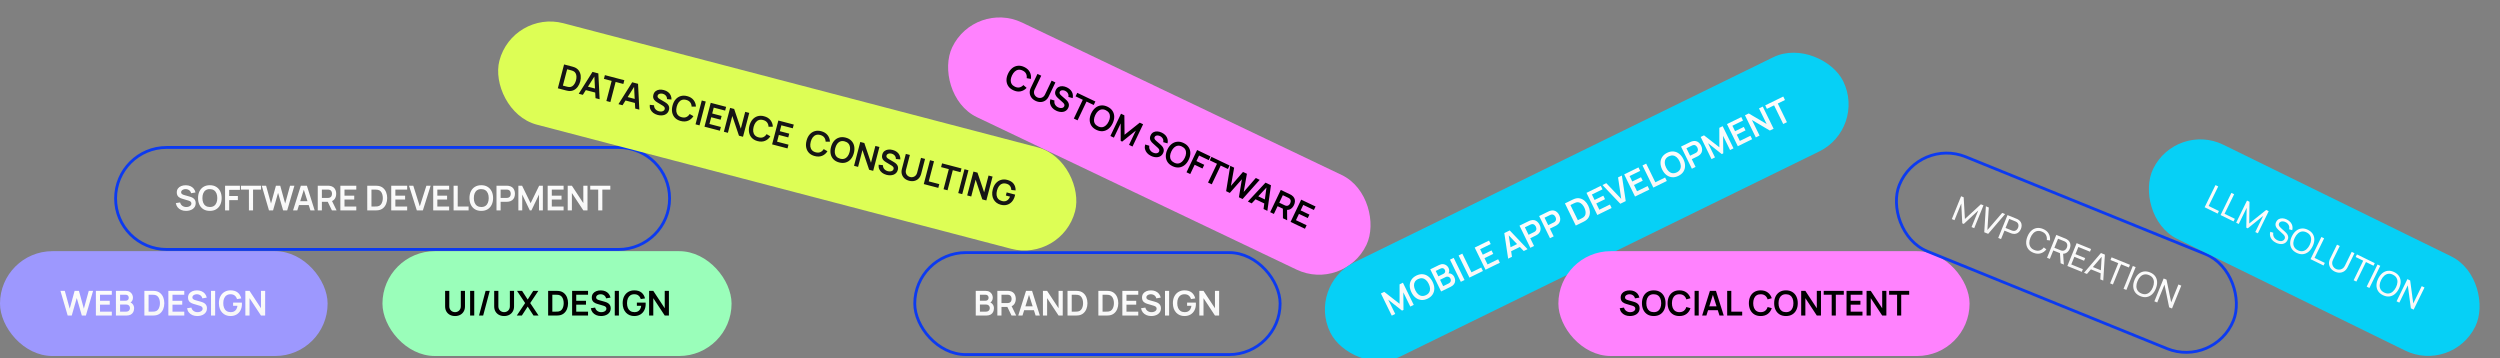
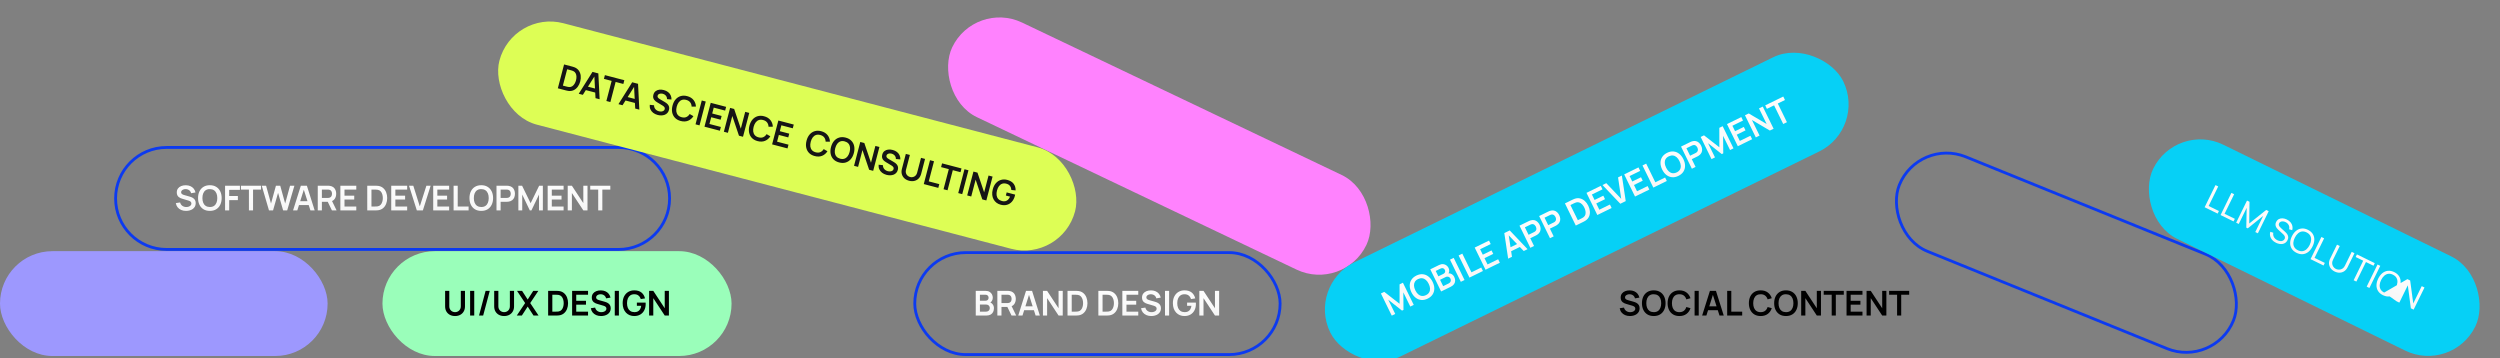
<svg xmlns="http://www.w3.org/2000/svg" width="1047" height="150" viewBox="0 0 1047 150" fill="none">
  <rect x="0" y="0" width="1047" height="150" fill="#808080" stroke="none" />
  <rect y="105.188" width="137.204" height="43.907" rx="21.953" fill="#9D98FE" />
-   <path d="M28.341 132.142L25.322 121.814H27.136L29.195 129.273L31.246 121.828L33.06 121.814L35.119 129.273L37.17 121.814H38.984L35.972 132.142H34.265L32.15 124.798L30.048 132.142H28.341ZM40.155 132.142V121.814H46.825V123.435H41.883V125.981H45.964V127.602H41.883V130.521H46.825V132.142H40.155ZM48.545 132.142V121.814H52.64C53.339 121.814 53.91 121.955 54.355 122.237C54.804 122.514 55.136 122.871 55.351 123.306C55.571 123.741 55.681 124.19 55.681 124.654C55.681 125.223 55.545 125.706 55.273 126.103C55.005 126.5 54.639 126.767 54.175 126.906V126.547C54.825 126.696 55.318 127.004 55.653 127.473C55.992 127.941 56.162 128.474 56.162 129.072C56.162 129.684 56.045 130.22 55.81 130.679C55.576 131.138 55.227 131.496 54.763 131.754C54.304 132.013 53.735 132.142 53.056 132.142H48.545ZM50.295 130.514H52.841C53.142 130.514 53.413 130.454 53.652 130.334C53.891 130.21 54.077 130.038 54.211 129.818C54.35 129.593 54.419 129.328 54.419 129.022C54.419 128.744 54.359 128.496 54.24 128.276C54.12 128.056 53.946 127.881 53.716 127.752C53.487 127.618 53.212 127.552 52.892 127.552H50.295V130.514ZM50.295 125.938H52.619C52.868 125.938 53.09 125.89 53.286 125.794C53.482 125.699 53.637 125.558 53.752 125.371C53.867 125.185 53.924 124.955 53.924 124.683C53.924 124.324 53.809 124.025 53.58 123.786C53.35 123.547 53.03 123.428 52.619 123.428H50.295V125.938ZM60.466 132.142V121.814H63.758C63.844 121.814 64.014 121.816 64.267 121.821C64.525 121.826 64.774 121.843 65.013 121.871C65.831 121.977 66.521 122.268 67.086 122.746C67.654 123.22 68.085 123.825 68.376 124.561C68.668 125.297 68.814 126.103 68.814 126.978C68.814 127.853 68.668 128.658 68.376 129.395C68.085 130.131 67.654 130.738 67.086 131.216C66.521 131.69 65.831 131.979 65.013 132.084C64.779 132.113 64.532 132.13 64.274 132.134C64.016 132.139 63.844 132.142 63.758 132.142H60.466ZM62.223 130.514H63.758C63.901 130.514 64.083 130.509 64.303 130.499C64.528 130.49 64.726 130.468 64.898 130.435C65.386 130.344 65.783 130.126 66.089 129.782C66.395 129.438 66.619 129.019 66.763 128.527C66.911 128.034 66.985 127.518 66.985 126.978C66.985 126.418 66.911 125.892 66.763 125.4C66.615 124.907 66.385 124.494 66.074 124.159C65.768 123.825 65.376 123.612 64.898 123.521C64.726 123.483 64.528 123.461 64.303 123.456C64.083 123.447 63.901 123.442 63.758 123.442H62.223V130.514ZM70.509 132.142V121.814H77.179V123.435H72.238V125.981H76.319V127.602H72.238V130.521H77.179V132.142H70.509ZM82.625 132.357C81.869 132.357 81.188 132.225 80.581 131.962C79.978 131.699 79.481 131.324 79.089 130.836C78.702 130.344 78.455 129.761 78.35 129.086L80.143 128.814C80.296 129.426 80.609 129.899 81.083 130.234C81.561 130.569 82.111 130.736 82.732 130.736C83.1 130.736 83.447 130.679 83.772 130.564C84.097 130.449 84.36 130.282 84.561 130.062C84.767 129.842 84.869 129.572 84.869 129.251C84.869 129.108 84.846 128.976 84.798 128.857C84.75 128.733 84.678 128.623 84.583 128.527C84.492 128.431 84.372 128.345 84.224 128.269C84.081 128.187 83.913 128.118 83.722 128.061L81.054 127.272C80.825 127.205 80.576 127.116 80.308 127.006C80.045 126.892 79.794 126.736 79.555 126.54C79.321 126.339 79.127 126.086 78.974 125.78C78.826 125.469 78.752 125.087 78.752 124.633C78.752 123.968 78.919 123.411 79.254 122.961C79.593 122.507 80.047 122.168 80.617 121.943C81.19 121.718 81.826 121.608 82.524 121.613C83.232 121.618 83.863 121.74 84.418 121.979C84.972 122.213 85.436 122.555 85.809 123.005C86.182 123.454 86.445 123.997 86.598 124.633L84.74 124.955C84.664 124.592 84.516 124.284 84.296 124.03C84.081 123.772 83.815 123.576 83.5 123.442C83.189 123.308 82.856 123.236 82.503 123.227C82.158 123.222 81.838 123.275 81.542 123.385C81.25 123.49 81.013 123.643 80.832 123.844C80.655 124.044 80.566 124.279 80.566 124.546C80.566 124.8 80.643 125.008 80.796 125.17C80.949 125.328 81.138 125.455 81.362 125.551C81.592 125.641 81.824 125.718 82.058 125.78L83.908 126.296C84.162 126.363 84.446 126.454 84.762 126.569C85.077 126.684 85.381 126.844 85.673 127.05C85.964 127.255 86.203 127.525 86.39 127.86C86.581 128.195 86.677 128.62 86.677 129.137C86.677 129.672 86.564 130.143 86.34 130.549C86.12 130.951 85.821 131.286 85.443 131.554C85.066 131.821 84.633 132.022 84.145 132.156C83.662 132.29 83.155 132.357 82.625 132.357ZM88.373 132.142V121.814H90.101V132.142H88.373ZM96.51 132.357C95.84 132.357 95.211 132.24 94.623 132.005C94.04 131.766 93.526 131.417 93.081 130.958C92.641 130.499 92.297 129.937 92.049 129.273C91.8 128.603 91.676 127.838 91.676 126.978C91.676 125.849 91.886 124.886 92.307 124.087C92.728 123.284 93.304 122.67 94.035 122.244C94.767 121.814 95.591 121.599 96.51 121.599C97.781 121.599 98.788 121.895 99.529 122.488C100.275 123.076 100.779 123.903 101.042 124.97L99.278 125.249C99.082 124.637 98.761 124.15 98.317 123.786C97.872 123.418 97.306 123.234 96.617 123.234C95.924 123.224 95.348 123.375 94.889 123.686C94.43 123.997 94.083 124.434 93.849 124.998C93.619 125.563 93.504 126.222 93.504 126.978C93.504 127.733 93.619 128.391 93.849 128.95C94.078 129.505 94.422 129.937 94.882 130.248C95.345 130.559 95.924 130.719 96.617 130.729C97.138 130.734 97.595 130.64 97.987 130.449C98.379 130.253 98.699 129.959 98.948 129.567C99.197 129.17 99.364 128.675 99.45 128.082H97.628V126.727H101.286C101.296 126.803 101.303 126.916 101.308 127.064C101.312 127.212 101.315 127.301 101.315 127.329C101.315 128.305 101.121 129.172 100.734 129.933C100.351 130.688 99.802 131.281 99.084 131.711C98.367 132.142 97.509 132.357 96.51 132.357ZM102.755 132.142V121.814H104.505L109.296 129.094V121.814H111.046V132.142H109.296L104.505 124.862V132.142H102.755Z" fill="url(#paint0_linear_3376_2219)" />
  <rect x="160.174" y="105.188" width="146.204" height="43.907" rx="21.953" fill="#9AFEBA" />
  <path d="M190.575 132.357C189.753 132.357 189.028 132.189 188.402 131.855C187.78 131.52 187.293 131.049 186.939 130.442C186.59 129.835 186.415 129.122 186.415 128.305V121.828L188.165 121.814V128.262C188.165 128.649 188.23 128.996 188.359 129.302C188.493 129.608 188.672 129.868 188.897 130.083C189.122 130.294 189.38 130.454 189.671 130.564C189.963 130.674 190.264 130.729 190.575 130.729C190.895 130.729 191.199 130.674 191.486 130.564C191.778 130.449 192.036 130.286 192.26 130.076C192.485 129.861 192.662 129.6 192.791 129.294C192.92 128.988 192.985 128.644 192.985 128.262V121.814H194.735V128.305C194.735 129.122 194.558 129.835 194.204 130.442C193.855 131.049 193.367 131.52 192.741 131.855C192.119 132.189 191.397 132.357 190.575 132.357ZM196.882 132.142V121.814H198.611V132.142H196.882ZM203.37 121.814H205.105L202.351 132.142H200.616L203.37 121.814ZM211.124 132.357C210.302 132.357 209.578 132.189 208.951 131.855C208.33 131.52 207.842 131.049 207.488 130.442C207.139 129.835 206.965 129.122 206.965 128.305V121.828L208.715 121.814V128.262C208.715 128.649 208.779 128.996 208.908 129.302C209.042 129.608 209.221 129.868 209.446 130.083C209.671 130.294 209.929 130.454 210.221 130.564C210.512 130.674 210.814 130.729 211.124 130.729C211.445 130.729 211.748 130.674 212.035 130.564C212.327 130.449 212.585 130.286 212.81 130.076C213.034 129.861 213.211 129.6 213.34 129.294C213.47 128.988 213.534 128.644 213.534 128.262V121.814H215.284V128.305C215.284 129.122 215.107 129.835 214.753 130.442C214.404 131.049 213.917 131.52 213.29 131.855C212.669 132.189 211.947 132.357 211.124 132.357ZM216.428 132.142L219.928 126.92L216.528 121.814H218.644L220.996 125.45L223.327 121.814H225.457L222.058 126.92L225.543 132.142H223.428L220.996 128.391L218.558 132.142H216.428ZM229.559 132.142V121.814H232.851C232.937 121.814 233.107 121.816 233.36 121.821C233.618 121.826 233.867 121.843 234.106 121.871C234.924 121.977 235.615 122.268 236.179 122.746C236.748 123.22 237.178 123.825 237.47 124.561C237.761 125.297 237.907 126.103 237.907 126.978C237.907 127.853 237.761 128.658 237.47 129.395C237.178 130.131 236.748 130.738 236.179 131.216C235.615 131.69 234.924 131.979 234.106 132.084C233.872 132.113 233.626 132.13 233.367 132.134C233.109 132.139 232.937 132.142 232.851 132.142H229.559ZM231.316 130.514H232.851C232.994 130.514 233.176 130.509 233.396 130.499C233.621 130.49 233.819 130.468 233.991 130.435C234.479 130.344 234.876 130.126 235.182 129.782C235.488 129.438 235.713 129.019 235.856 128.527C236.004 128.034 236.078 127.518 236.078 126.978C236.078 126.418 236.004 125.892 235.856 125.4C235.708 124.907 235.478 124.494 235.168 124.159C234.862 123.825 234.47 123.612 233.991 123.521C233.819 123.483 233.621 123.461 233.396 123.456C233.176 123.447 232.994 123.442 232.851 123.442H231.316V130.514ZM239.603 132.142V121.814H246.273V123.435H241.331V125.981H245.412V127.602H241.331V130.521H246.273V132.142H239.603ZM251.718 132.357C250.962 132.357 250.281 132.225 249.674 131.962C249.071 131.699 248.574 131.324 248.182 130.836C247.795 130.344 247.549 129.761 247.443 129.086L249.236 128.814C249.389 129.426 249.703 129.899 250.176 130.234C250.654 130.569 251.204 130.736 251.825 130.736C252.194 130.736 252.54 130.679 252.865 130.564C253.191 130.449 253.453 130.282 253.654 130.062C253.86 129.842 253.963 129.572 253.963 129.251C253.963 129.108 253.939 128.976 253.891 128.857C253.843 128.733 253.771 128.623 253.676 128.527C253.585 128.431 253.465 128.345 253.317 128.269C253.174 128.187 253.006 128.118 252.815 128.061L250.147 127.272C249.918 127.205 249.669 127.116 249.401 127.006C249.138 126.892 248.887 126.736 248.648 126.54C248.414 126.339 248.22 126.086 248.067 125.78C247.919 125.469 247.845 125.087 247.845 124.633C247.845 123.968 248.012 123.411 248.347 122.961C248.687 122.507 249.141 122.168 249.71 121.943C250.283 121.718 250.919 121.608 251.617 121.613C252.325 121.618 252.956 121.74 253.511 121.979C254.065 122.213 254.529 122.555 254.902 123.005C255.275 123.454 255.538 123.997 255.691 124.633L253.834 124.955C253.757 124.592 253.609 124.284 253.389 124.03C253.174 123.772 252.908 123.576 252.593 123.442C252.282 123.308 251.95 123.236 251.596 123.227C251.252 123.222 250.931 123.275 250.635 123.385C250.343 123.49 250.107 123.643 249.925 123.844C249.748 124.044 249.66 124.279 249.66 124.546C249.66 124.8 249.736 125.008 249.889 125.17C250.042 125.328 250.231 125.455 250.456 125.551C250.685 125.641 250.917 125.718 251.151 125.78L253.002 126.296C253.255 126.363 253.54 126.454 253.855 126.569C254.171 126.684 254.474 126.844 254.766 127.05C255.058 127.255 255.297 127.525 255.483 127.86C255.674 128.195 255.77 128.62 255.77 129.137C255.77 129.672 255.658 130.143 255.433 130.549C255.213 130.951 254.914 131.286 254.536 131.554C254.159 131.821 253.726 132.022 253.238 132.156C252.755 132.29 252.249 132.357 251.718 132.357ZM257.466 132.142V121.814H259.194V132.142H257.466ZM265.603 132.357C264.933 132.357 264.305 132.24 263.717 132.005C263.133 131.766 262.619 131.417 262.175 130.958C261.735 130.499 261.39 129.937 261.142 129.273C260.893 128.603 260.769 127.838 260.769 126.978C260.769 125.849 260.979 124.886 261.4 124.087C261.821 123.284 262.397 122.67 263.128 122.244C263.86 121.814 264.685 121.599 265.603 121.599C266.875 121.599 267.881 121.895 268.622 122.488C269.368 123.076 269.872 123.903 270.135 124.97L268.371 125.249C268.175 124.637 267.855 124.15 267.41 123.786C266.965 123.418 266.399 123.234 265.71 123.234C265.017 123.224 264.441 123.375 263.982 123.686C263.523 123.997 263.176 124.434 262.942 124.998C262.712 125.563 262.598 126.222 262.598 126.978C262.598 127.733 262.712 128.391 262.942 128.95C263.171 129.505 263.516 129.937 263.975 130.248C264.439 130.559 265.017 130.719 265.71 130.729C266.232 130.734 266.688 130.64 267.08 130.449C267.472 130.253 267.793 129.959 268.041 129.567C268.29 129.17 268.457 128.675 268.543 128.082H266.722V126.727H270.379C270.389 126.803 270.396 126.916 270.401 127.064C270.406 127.212 270.408 127.301 270.408 127.329C270.408 128.305 270.214 129.172 269.827 129.933C269.445 130.688 268.895 131.281 268.178 131.711C267.46 132.142 266.602 132.357 265.603 132.357ZM271.848 132.142V121.814H273.598L278.389 129.094V121.814H280.139V132.142H278.389L273.598 124.862V132.142H271.848Z" fill="black" />
  <path d="M48.411 83.11C48.411 71.316 57.972 61.754 69.766 61.754H259.063C270.858 61.754 280.419 71.316 280.419 83.11C280.419 94.904 270.858 104.466 259.063 104.466H69.766C57.972 104.466 48.411 94.904 48.411 83.11Z" stroke="#0C3AF0" stroke-width="1.195" />
  <path d="M77.911 88.325C77.156 88.325 76.474 88.194 75.867 87.931C75.265 87.668 74.767 87.292 74.375 86.805C73.988 86.312 73.742 85.729 73.637 85.055L75.43 84.782C75.583 85.394 75.896 85.867 76.369 86.202C76.847 86.537 77.397 86.704 78.019 86.704C78.387 86.704 78.734 86.647 79.059 86.532C79.384 86.417 79.647 86.25 79.847 86.03C80.053 85.81 80.156 85.54 80.156 85.22C80.156 85.076 80.132 84.945 80.084 84.825C80.036 84.701 79.965 84.591 79.869 84.495C79.778 84.4 79.659 84.314 79.51 84.237C79.367 84.156 79.2 84.086 79.008 84.029L76.34 83.24C76.111 83.173 75.862 83.085 75.595 82.975C75.332 82.86 75.081 82.705 74.841 82.509C74.607 82.308 74.414 82.054 74.261 81.748C74.112 81.438 74.038 81.055 74.038 80.601C74.038 79.936 74.206 79.379 74.54 78.93C74.88 78.475 75.334 78.136 75.903 77.911C76.477 77.687 77.113 77.577 77.811 77.581C78.518 77.586 79.15 77.708 79.704 77.947C80.259 78.181 80.722 78.523 81.096 78.973C81.468 79.422 81.731 79.965 81.884 80.601L80.027 80.924C79.95 80.56 79.802 80.252 79.582 79.998C79.367 79.74 79.102 79.544 78.786 79.41C78.475 79.276 78.143 79.205 77.789 79.195C77.445 79.19 77.125 79.243 76.828 79.353C76.537 79.458 76.3 79.611 76.118 79.812C75.941 80.013 75.853 80.247 75.853 80.515C75.853 80.768 75.929 80.976 76.082 81.139C76.235 81.296 76.424 81.423 76.649 81.519C76.878 81.61 77.11 81.686 77.344 81.748L79.195 82.265C79.448 82.332 79.733 82.422 80.048 82.537C80.364 82.652 80.668 82.812 80.959 83.018C81.251 83.223 81.49 83.493 81.676 83.828C81.868 84.163 81.963 84.588 81.963 85.105C81.963 85.64 81.851 86.111 81.626 86.518C81.406 86.919 81.107 87.254 80.73 87.522C80.352 87.79 79.919 87.99 79.432 88.124C78.949 88.258 78.442 88.325 77.911 88.325ZM87.883 88.325C86.851 88.325 85.966 88.1 85.23 87.651C84.493 87.197 83.927 86.566 83.53 85.757C83.138 84.949 82.942 84.012 82.942 82.946C82.942 81.88 83.138 80.943 83.53 80.135C83.927 79.327 84.493 78.698 85.23 78.248C85.966 77.794 86.851 77.567 87.883 77.567C88.916 77.567 89.801 77.794 90.537 78.248C91.278 78.698 91.845 79.327 92.237 80.135C92.634 80.943 92.832 81.88 92.832 82.946C92.832 84.012 92.634 84.949 92.237 85.757C91.845 86.566 91.278 87.197 90.537 87.651C89.801 88.1 88.916 88.325 87.883 88.325ZM87.883 86.697C88.577 86.702 89.153 86.549 89.612 86.238C90.076 85.927 90.422 85.49 90.652 84.925C90.886 84.361 91.003 83.701 91.003 82.946C91.003 82.191 90.886 81.536 90.652 80.981C90.422 80.421 90.076 79.986 89.612 79.676C89.153 79.365 88.577 79.205 87.883 79.195C87.19 79.19 86.614 79.343 86.155 79.654C85.696 79.965 85.349 80.402 85.115 80.967C84.885 81.531 84.771 82.191 84.771 82.946C84.771 83.701 84.885 84.359 85.115 84.918C85.344 85.473 85.689 85.906 86.148 86.216C86.612 86.527 87.19 86.687 87.883 86.697ZM94.26 88.11V77.782H100.478V79.511H95.988V82.085H99.617V83.807H95.988V88.11H94.26ZM104.249 88.11V79.403H100.907V77.782H109.32V79.403H105.978V88.11H104.249ZM112.647 88.11L109.627 77.782H111.442L113.5 85.241L115.551 77.797L117.366 77.782L119.424 85.241L121.475 77.782H123.29L120.278 88.11H118.571L116.455 80.766L114.354 88.11H112.647ZM122.735 88.11L125.991 77.782H128.522L131.778 88.11H130L127.045 78.844H127.432L124.513 88.11H122.735ZM124.549 85.872V84.258H129.971V85.872H124.549ZM133.075 88.11V77.782H137.342C137.443 77.782 137.572 77.787 137.73 77.797C137.887 77.801 138.033 77.816 138.167 77.84C138.765 77.93 139.257 78.129 139.645 78.435C140.037 78.741 140.326 79.128 140.512 79.597C140.704 80.061 140.799 80.577 140.799 81.146C140.799 81.987 140.586 82.712 140.161 83.319C139.735 83.921 139.083 84.294 138.203 84.438L137.464 84.502H134.803V88.11H133.075ZM139.006 88.11L136.969 83.907L138.727 83.52L140.964 88.11H139.006ZM134.803 82.889H137.271C137.366 82.889 137.474 82.884 137.593 82.874C137.713 82.865 137.823 82.846 137.923 82.817C138.21 82.745 138.435 82.618 138.597 82.437C138.765 82.255 138.882 82.05 138.949 81.82C139.021 81.591 139.056 81.366 139.056 81.146C139.056 80.926 139.021 80.701 138.949 80.472C138.882 80.237 138.765 80.029 138.597 79.848C138.435 79.666 138.21 79.539 137.923 79.468C137.823 79.439 137.713 79.422 137.593 79.417C137.474 79.408 137.366 79.403 137.271 79.403H134.803V82.889ZM142.544 88.11V77.782H149.214V79.403H144.273V81.949H148.354V83.57H144.273V86.489H149.214V88.11H142.544ZM153.806 88.11V77.782H157.098C157.184 77.782 157.354 77.785 157.608 77.789C157.866 77.794 158.114 77.811 158.353 77.84C159.171 77.945 159.862 78.237 160.426 78.715C160.995 79.188 161.425 79.793 161.717 80.529C162.009 81.265 162.155 82.071 162.155 82.946C162.155 83.821 162.009 84.627 161.717 85.363C161.425 86.099 160.995 86.707 160.426 87.185C159.862 87.658 159.171 87.947 158.353 88.052C158.119 88.081 157.873 88.098 157.615 88.103C157.357 88.108 157.184 88.11 157.098 88.11H153.806ZM155.564 86.482H157.098C157.242 86.482 157.424 86.477 157.643 86.468C157.868 86.458 158.067 86.436 158.239 86.403C158.726 86.312 159.123 86.094 159.429 85.75C159.735 85.406 159.96 84.988 160.103 84.495C160.252 84.003 160.326 83.486 160.326 82.946C160.326 82.387 160.252 81.861 160.103 81.368C159.955 80.876 159.726 80.462 159.415 80.127C159.109 79.793 158.717 79.58 158.239 79.489C158.067 79.451 157.868 79.429 157.643 79.425C157.424 79.415 157.242 79.41 157.098 79.41H155.564V86.482ZM163.85 88.11V77.782H170.52V79.403H165.578V81.949H169.659V83.57H165.578V86.489H170.52V88.11H163.85ZM174.564 88.11L171.308 77.782H173.087L175.812 86.432L178.573 77.782H180.352L177.096 88.11H174.564ZM181.43 88.11V77.782H188.1V79.403H183.158V81.949H187.239V83.57H183.158V86.489H188.1V88.11H181.43ZM189.964 88.11V77.782H191.692V86.489H196.254V88.11H189.964ZM201.556 88.325C200.523 88.325 199.639 88.1 198.903 87.651C198.166 87.197 197.6 86.566 197.203 85.757C196.811 84.949 196.615 84.012 196.615 82.946C196.615 81.88 196.811 80.943 197.203 80.135C197.6 79.327 198.166 78.698 198.903 78.248C199.639 77.794 200.523 77.567 201.556 77.567C202.589 77.567 203.473 77.794 204.21 78.248C204.951 78.698 205.517 79.327 205.91 80.135C206.306 80.943 206.505 81.88 206.505 82.946C206.505 84.012 206.306 84.949 205.91 85.757C205.517 86.566 204.951 87.197 204.21 87.651C203.473 88.1 202.589 88.325 201.556 88.325ZM201.556 86.697C202.249 86.702 202.826 86.549 203.285 86.238C203.748 85.927 204.095 85.49 204.325 84.925C204.559 84.361 204.676 83.701 204.676 82.946C204.676 82.191 204.559 81.536 204.325 80.981C204.095 80.421 203.748 79.986 203.285 79.676C202.826 79.365 202.249 79.205 201.556 79.195C200.863 79.19 200.287 79.343 199.828 79.654C199.369 79.965 199.022 80.402 198.788 80.967C198.558 81.531 198.444 82.191 198.444 82.946C198.444 83.701 198.558 84.359 198.788 84.918C199.017 85.473 199.362 85.906 199.821 86.216C200.284 86.527 200.863 86.687 201.556 86.697ZM207.932 88.11V77.782H212.2C212.3 77.782 212.429 77.787 212.587 77.797C212.745 77.801 212.891 77.816 213.024 77.84C213.622 77.93 214.115 78.129 214.502 78.435C214.894 78.741 215.183 79.128 215.37 79.597C215.561 80.061 215.657 80.577 215.657 81.146C215.657 81.71 215.561 82.227 215.37 82.695C215.178 83.159 214.887 83.544 214.495 83.85C214.107 84.156 213.617 84.354 213.024 84.445C212.891 84.464 212.742 84.478 212.58 84.488C212.422 84.498 212.295 84.502 212.2 84.502H209.661V88.11H207.932ZM209.661 82.889H212.128C212.224 82.889 212.331 82.884 212.451 82.874C212.57 82.865 212.68 82.846 212.781 82.817C213.067 82.745 213.292 82.618 213.455 82.437C213.622 82.255 213.739 82.05 213.806 81.82C213.878 81.591 213.914 81.366 213.914 81.146C213.914 80.926 213.878 80.701 213.806 80.472C213.739 80.237 213.622 80.029 213.455 79.848C213.292 79.666 213.067 79.539 212.781 79.468C212.68 79.439 212.57 79.422 212.451 79.417C212.331 79.408 212.224 79.403 212.128 79.403H209.661V82.889ZM217.093 88.11V77.782H218.65L222.221 85.098L225.793 77.782H227.349V88.11H225.736V81.49L222.566 88.11H221.877L218.714 81.49V88.11H217.093ZM229.364 88.11V77.782H236.034V79.403H231.093V81.949H235.173V83.57H231.093V86.489H236.034V88.11H229.364ZM237.755 88.11V77.782H239.505L244.296 85.062V77.782H246.046V88.11H244.296L239.505 80.83V88.11H237.755ZM250.532 88.11V79.403H247.19V77.782H255.603V79.403H252.26V88.11H250.532Z" fill="url(#paint1_linear_3376_2219)" />
  <rect x="383.102" y="105.786" width="153.008" height="42.711" rx="21.356" stroke="#0C3AF0" stroke-width="1.195" />
  <path d="M408.642 132.142V121.814H412.737C413.435 121.814 414.006 121.955 414.451 122.237C414.9 122.514 415.233 122.871 415.448 123.306C415.668 123.741 415.778 124.19 415.778 124.654C415.778 125.223 415.641 125.706 415.369 126.103C415.101 126.5 414.735 126.767 414.272 126.906V126.547C414.922 126.696 415.414 127.004 415.749 127.473C416.088 127.941 416.258 128.474 416.258 129.072C416.258 129.684 416.141 130.22 415.907 130.679C415.672 131.138 415.323 131.496 414.86 131.754C414.401 132.013 413.832 132.142 413.153 132.142H408.642ZM410.392 130.514H412.938C413.239 130.514 413.509 130.454 413.748 130.334C413.987 130.21 414.174 130.038 414.307 129.818C414.446 129.593 414.515 129.328 414.515 129.022C414.515 128.744 414.456 128.496 414.336 128.276C414.217 128.056 414.042 127.881 413.813 127.752C413.583 127.618 413.308 127.552 412.988 127.552H410.392V130.514ZM410.392 125.938H412.715C412.964 125.938 413.186 125.89 413.382 125.794C413.578 125.699 413.734 125.558 413.848 125.371C413.963 125.185 414.021 124.955 414.021 124.683C414.021 124.324 413.906 124.025 413.676 123.786C413.447 123.547 413.126 123.428 412.715 123.428H410.392V125.938ZM417.691 132.142V121.814H421.958C422.058 121.814 422.187 121.819 422.345 121.828C422.503 121.833 422.649 121.847 422.783 121.871C423.38 121.962 423.873 122.161 424.26 122.467C424.652 122.773 424.941 123.16 425.128 123.628C425.319 124.092 425.415 124.609 425.415 125.178C425.415 126.019 425.202 126.744 424.776 127.351C424.351 127.953 423.698 128.326 422.819 128.47L422.08 128.534H419.419V132.142H417.691ZM423.622 132.142L421.585 127.939L423.342 127.552L425.58 132.142H423.622ZM419.419 126.92H421.886C421.982 126.92 422.089 126.916 422.209 126.906C422.328 126.897 422.438 126.877 422.539 126.849C422.826 126.777 423.05 126.65 423.213 126.469C423.38 126.287 423.497 126.081 423.564 125.852C423.636 125.622 423.672 125.398 423.672 125.178C423.672 124.958 423.636 124.733 423.564 124.503C423.497 124.269 423.38 124.061 423.213 123.88C423.05 123.698 422.826 123.571 422.539 123.499C422.438 123.471 422.328 123.454 422.209 123.449C422.089 123.44 421.982 123.435 421.886 123.435H419.419V126.92ZM426.443 132.142L429.699 121.814H432.23L435.486 132.142H433.708L430.753 122.875H431.14L428.221 132.142H426.443ZM428.257 129.904V128.29H433.679V129.904H428.257ZM436.783 132.142V121.814H438.533L443.324 129.094V121.814H445.074V132.142H443.324L438.533 124.862V132.142H436.783ZM447.079 132.142V121.814H450.371C450.457 121.814 450.627 121.816 450.88 121.821C451.138 121.826 451.387 121.843 451.626 121.871C452.443 121.977 453.134 122.268 453.699 122.746C454.268 123.22 454.698 123.825 454.989 124.561C455.281 125.297 455.427 126.103 455.427 126.978C455.427 127.853 455.281 128.658 454.989 129.395C454.698 130.131 454.268 130.738 453.699 131.216C453.134 131.69 452.443 131.979 451.626 132.084C451.392 132.113 451.145 132.13 450.887 132.134C450.629 132.139 450.457 132.142 450.371 132.142H447.079ZM448.836 130.514H450.371C450.514 130.514 450.696 130.509 450.916 130.499C451.141 130.49 451.339 130.468 451.511 130.435C451.999 130.344 452.396 130.126 452.702 129.782C453.008 129.438 453.232 129.019 453.376 128.527C453.524 128.034 453.598 127.518 453.598 126.978C453.598 126.418 453.524 125.892 453.376 125.4C453.228 124.907 452.998 124.494 452.687 124.159C452.381 123.825 451.989 123.612 451.511 123.521C451.339 123.483 451.141 123.461 450.916 123.456C450.696 123.447 450.514 123.442 450.371 123.442H448.836V130.514ZM459.994 132.142V121.814H463.286C463.372 121.814 463.542 121.816 463.795 121.821C464.053 121.826 464.302 121.843 464.541 121.871C465.359 121.977 466.049 122.268 466.614 122.746C467.183 123.22 467.613 123.825 467.905 124.561C468.196 125.297 468.342 126.103 468.342 126.978C468.342 127.853 468.196 128.658 467.905 129.395C467.613 130.131 467.183 130.738 466.614 131.216C466.049 131.69 465.359 131.979 464.541 132.084C464.307 132.113 464.06 132.13 463.802 132.134C463.544 132.139 463.372 132.142 463.286 132.142H459.994ZM461.751 130.514H463.286C463.429 130.514 463.611 130.509 463.831 130.499C464.056 130.49 464.254 130.468 464.426 130.435C464.914 130.344 465.311 130.126 465.617 129.782C465.923 129.438 466.147 129.019 466.291 128.527C466.439 128.034 466.513 127.518 466.513 126.978C466.513 126.418 466.439 125.892 466.291 125.4C466.143 124.907 465.913 124.494 465.602 124.159C465.296 123.825 464.904 123.612 464.426 123.521C464.254 123.483 464.056 123.461 463.831 123.456C463.611 123.447 463.429 123.442 463.286 123.442H461.751V130.514ZM470.037 132.142V121.814H476.707V123.435H471.766V125.981H475.847V127.602H471.766V130.521H476.707V132.142H470.037ZM482.153 132.357C481.397 132.357 480.716 132.225 480.109 131.962C479.506 131.699 479.009 131.324 478.617 130.836C478.23 130.344 477.983 129.761 477.878 129.086L479.671 128.814C479.824 129.426 480.137 129.899 480.611 130.234C481.089 130.569 481.639 130.736 482.26 130.736C482.628 130.736 482.975 130.679 483.3 130.564C483.625 130.449 483.888 130.282 484.089 130.062C484.295 129.842 484.398 129.572 484.398 129.251C484.398 129.108 484.374 128.976 484.326 128.857C484.278 128.733 484.206 128.623 484.111 128.527C484.02 128.431 483.9 128.345 483.752 128.269C483.609 128.187 483.441 128.118 483.25 128.061L480.582 127.272C480.353 127.205 480.104 127.116 479.836 127.006C479.573 126.892 479.322 126.736 479.083 126.54C478.849 126.339 478.655 126.086 478.502 125.78C478.354 125.469 478.28 125.087 478.28 124.633C478.28 123.968 478.447 123.411 478.782 122.961C479.121 122.507 479.576 122.168 480.145 121.943C480.718 121.718 481.354 121.608 482.052 121.613C482.76 121.618 483.391 121.74 483.946 121.979C484.5 122.213 484.964 122.555 485.337 123.005C485.71 123.454 485.973 123.997 486.126 124.633L484.268 124.955C484.192 124.592 484.044 124.284 483.824 124.03C483.609 123.772 483.343 123.576 483.028 123.442C482.717 123.308 482.385 123.236 482.031 123.227C481.687 123.222 481.366 123.275 481.07 123.385C480.778 123.49 480.541 123.643 480.36 123.844C480.183 124.044 480.094 124.279 480.094 124.546C480.094 124.8 480.171 125.008 480.324 125.17C480.477 125.328 480.666 125.455 480.89 125.551C481.12 125.641 481.352 125.718 481.586 125.78L483.436 126.296C483.69 126.363 483.974 126.454 484.29 126.569C484.606 126.684 484.909 126.844 485.201 127.05C485.492 127.255 485.732 127.525 485.918 127.86C486.109 128.195 486.205 128.62 486.205 129.137C486.205 129.672 486.093 130.143 485.868 130.549C485.648 130.951 485.349 131.286 484.971 131.554C484.594 131.821 484.161 132.022 483.673 132.156C483.19 132.29 482.683 132.357 482.153 132.357ZM487.901 132.142V121.814H489.629V132.142H487.901ZM496.038 132.357C495.368 132.357 494.74 132.24 494.151 132.005C493.568 131.766 493.054 131.417 492.609 130.958C492.17 130.499 491.825 129.937 491.577 129.273C491.328 128.603 491.204 127.838 491.204 126.978C491.204 125.849 491.414 124.886 491.835 124.087C492.256 123.284 492.832 122.67 493.563 122.244C494.295 121.814 495.12 121.599 496.038 121.599C497.309 121.599 498.316 121.895 499.057 122.488C499.803 123.076 500.307 123.903 500.57 124.97L498.806 125.249C498.61 124.637 498.29 124.15 497.845 123.786C497.4 123.418 496.834 123.234 496.145 123.234C495.452 123.224 494.876 123.375 494.417 123.686C493.958 123.997 493.611 124.434 493.377 124.998C493.147 125.563 493.033 126.222 493.033 126.978C493.033 127.733 493.147 128.391 493.377 128.95C493.606 129.505 493.951 129.937 494.41 130.248C494.873 130.559 495.452 130.719 496.145 130.729C496.666 130.734 497.123 130.64 497.515 130.449C497.907 130.253 498.227 129.959 498.476 129.567C498.725 129.17 498.892 128.675 498.978 128.082H497.156V126.727H500.814C500.824 126.803 500.831 126.916 500.836 127.064C500.84 127.212 500.843 127.301 500.843 127.329C500.843 128.305 500.649 129.172 500.262 129.933C499.879 130.688 499.33 131.281 498.612 131.711C497.895 132.142 497.037 132.357 496.038 132.357ZM502.283 132.142V121.814H504.033L508.824 129.094V121.814H510.574V132.142H508.824L504.033 124.862V132.142H502.283Z" fill="url(#paint2_linear_3376_2219)" />
  <rect x="408.229" width="192.204" height="43.907" rx="21.953" transform="rotate(25.495 408.229 0)" fill="#FF82FE" />
-   <path d="M424.339 37.782C423.407 37.337 422.705 36.754 422.234 36.031C421.765 35.304 421.525 34.491 421.515 33.591C421.509 32.693 421.735 31.762 422.194 30.8C422.653 29.837 423.234 29.076 423.935 28.515C424.641 27.957 425.423 27.633 426.281 27.544C427.142 27.451 428.038 27.627 428.97 28.072C430.045 28.584 430.811 29.281 431.271 30.162C431.732 31.039 431.89 32.001 431.745 33.05L429.965 32.733C430.074 32.038 429.992 31.417 429.718 30.868C429.447 30.315 428.964 29.872 428.269 29.541C427.643 29.243 427.054 29.134 426.502 29.215C425.954 29.298 425.453 29.544 424.998 29.952C424.55 30.358 424.162 30.901 423.832 31.581C423.507 32.263 423.327 32.908 423.291 33.516C423.262 34.121 423.389 34.664 423.674 35.145C423.959 35.625 424.414 36.014 425.04 36.312C425.735 36.644 426.383 36.741 426.983 36.603C427.584 36.466 428.119 36.138 428.588 35.621L429.954 36.804C429.231 37.577 428.382 38.062 427.409 38.26C426.437 38.454 425.414 38.294 424.339 37.782ZM433.71 42.251C432.968 41.897 432.386 41.434 431.965 40.862C431.548 40.292 431.31 39.657 431.252 38.957C431.199 38.259 431.348 37.541 431.7 36.803L434.487 30.957L436.073 31.697L433.298 37.517C433.131 37.867 433.04 38.207 433.025 38.539C433.014 38.873 433.064 39.185 433.174 39.476C433.286 39.763 433.45 40.019 433.666 40.243C433.882 40.468 434.13 40.647 434.411 40.781C434.7 40.919 434.998 41 435.304 41.024C435.617 41.046 435.92 41.011 436.213 40.917C436.509 40.82 436.78 40.661 437.029 40.44C437.277 40.22 437.483 39.937 437.648 39.592L440.423 33.772L442.003 34.525L439.209 40.384C438.857 41.122 438.391 41.688 437.81 42.084C437.234 42.482 436.591 42.697 435.881 42.73C435.176 42.764 434.453 42.605 433.71 42.251ZM442.332 46.362C441.651 46.037 441.092 45.625 440.657 45.127C440.227 44.63 439.939 44.077 439.795 43.468C439.658 42.857 439.687 42.224 439.882 41.571L441.618 42.096C441.492 42.715 441.571 43.277 441.854 43.782C442.142 44.29 442.566 44.678 443.127 44.946C443.459 45.104 443.797 45.202 444.14 45.238C444.483 45.274 444.792 45.236 445.068 45.124C445.348 45.014 445.557 44.815 445.695 44.526C445.757 44.396 445.792 44.267 445.8 44.139C445.811 44.006 445.793 43.876 445.748 43.748C445.707 43.623 445.636 43.494 445.536 43.361C445.441 43.226 445.32 43.091 445.172 42.957L443.103 41.096C442.925 40.937 442.739 40.75 442.544 40.536C442.356 40.319 442.197 40.071 442.065 39.791C441.94 39.509 441.875 39.197 441.868 38.855C441.868 38.51 441.966 38.133 442.161 37.723C442.447 37.123 442.838 36.693 443.334 36.431C443.836 36.167 444.392 36.056 445.002 36.098C445.617 36.142 446.238 36.317 446.866 36.622C447.503 36.931 448.02 37.312 448.418 37.767C448.818 38.217 449.089 38.725 449.232 39.291C449.375 39.858 449.379 40.461 449.244 41.1L447.428 40.592C447.515 40.231 447.514 39.889 447.425 39.566C447.342 39.24 447.187 38.949 446.959 38.692C446.736 38.438 446.467 38.23 446.152 38.069C445.843 37.916 445.532 37.826 445.217 37.798C444.908 37.767 444.629 37.803 444.378 37.906C444.132 38.011 443.952 38.185 443.836 38.427C443.727 38.655 443.707 38.876 443.775 39.089C443.845 39.297 443.961 39.492 444.123 39.676C444.291 39.856 444.467 40.025 444.652 40.182L446.1 41.445C446.3 41.614 446.517 41.819 446.753 42.058C446.988 42.297 447.193 42.573 447.368 42.884C447.543 43.195 447.642 43.542 447.667 43.924C447.695 44.309 447.598 44.734 447.376 45.2C447.146 45.683 446.841 46.06 446.464 46.33C446.092 46.598 445.678 46.771 445.222 46.85C444.766 46.93 444.289 46.925 443.791 46.836C443.298 46.748 442.811 46.591 442.332 46.362ZM449.724 49.649L453.471 41.79L450.455 40.351L451.152 38.888L458.746 42.509L458.048 43.972L455.031 42.534L451.284 50.393L449.724 49.649ZM459.185 54.399C458.253 53.954 457.551 53.371 457.08 52.648C456.611 51.921 456.371 51.108 456.361 50.208C456.355 49.309 456.581 48.379 457.04 47.417C457.499 46.454 458.08 45.693 458.781 45.132C459.487 44.574 460.269 44.25 461.127 44.161C461.988 44.068 462.884 44.244 463.816 44.689C464.748 45.133 465.449 45.719 465.918 46.446C466.393 47.17 466.634 47.982 466.64 48.88C466.651 49.78 466.426 50.711 465.967 51.674C465.508 52.636 464.926 53.397 464.22 53.955C463.518 54.516 462.735 54.842 461.871 54.933C461.013 55.021 460.118 54.843 459.185 54.399ZM459.886 52.929C460.51 53.232 461.096 53.342 461.644 53.259C462.196 53.178 462.697 52.933 463.147 52.522C463.602 52.114 463.991 51.569 464.317 50.887C464.642 50.205 464.818 49.563 464.845 48.962C464.879 48.358 464.753 47.816 464.468 47.336C464.188 46.858 463.737 46.465 463.115 46.158C462.491 45.855 461.906 45.745 461.357 45.828C460.809 45.911 460.308 46.157 459.854 46.566C459.404 46.976 459.016 47.522 458.691 48.204C458.366 48.886 458.187 49.529 458.153 50.132C458.121 50.732 458.246 51.271 458.526 51.749C458.811 52.229 459.264 52.622 459.886 52.929ZM465.033 56.949L469.479 47.627L470.883 48.297L470.958 56.438L477.331 51.372L478.736 52.042L474.29 61.364L472.834 60.669L475.683 54.694L469.973 59.305L469.351 59.008L469.346 51.672L466.496 57.647L465.033 56.949ZM482.059 65.307C481.377 64.981 480.819 64.57 480.384 64.071C479.953 63.574 479.666 63.021 479.522 62.412C479.384 61.801 479.413 61.169 479.608 60.515L481.344 61.041C481.219 61.659 481.298 62.221 481.581 62.727C481.868 63.235 482.293 63.622 482.854 63.89C483.186 64.048 483.524 64.146 483.866 64.182C484.209 64.219 484.519 64.181 484.795 64.069C485.075 63.959 485.284 63.759 485.422 63.47C485.484 63.34 485.519 63.211 485.527 63.083C485.537 62.95 485.52 62.82 485.475 62.693C485.434 62.567 485.363 62.438 485.262 62.305C485.168 62.17 485.046 62.035 484.898 61.901L482.83 60.041C482.652 59.882 482.465 59.695 482.271 59.48C482.083 59.264 481.923 59.015 481.792 58.735C481.667 58.453 481.601 58.141 481.595 57.799C481.595 57.455 481.692 57.078 481.888 56.668C482.174 56.068 482.565 55.637 483.06 55.375C483.562 55.111 484.118 55.001 484.729 55.043C485.343 55.087 485.965 55.261 486.593 55.566C487.229 55.875 487.747 56.257 488.144 56.711C488.544 57.161 488.816 57.67 488.959 58.236C489.102 58.802 489.106 59.405 488.97 60.045L487.154 59.537C487.242 59.176 487.241 58.834 487.151 58.51C487.068 58.184 486.913 57.893 486.686 57.637C486.463 57.382 486.194 57.174 485.879 57.013C485.57 56.861 485.258 56.77 484.943 56.742C484.635 56.712 484.355 56.748 484.105 56.851C483.859 56.956 483.678 57.129 483.563 57.371C483.454 57.6 483.433 57.82 483.501 58.033C483.572 58.241 483.687 58.437 483.849 58.62C484.017 58.801 484.194 58.97 484.378 59.127L485.826 60.389C486.026 60.559 486.244 60.763 486.479 61.002C486.715 61.242 486.92 61.517 487.095 61.828C487.269 62.139 487.369 62.486 487.393 62.868C487.422 63.253 487.325 63.678 487.103 64.144C486.872 64.628 486.568 65.004 486.19 65.274C485.819 65.542 485.405 65.716 484.949 65.795C484.493 65.874 484.016 65.869 483.518 65.78C483.024 65.693 482.538 65.535 482.059 65.307ZM491.06 69.599C490.128 69.154 489.426 68.571 488.955 67.848C488.486 67.121 488.246 66.308 488.236 65.408C488.23 64.51 488.456 63.579 488.915 62.617C489.374 61.654 489.954 60.893 490.656 60.332C491.362 59.774 492.144 59.45 493.002 59.361C493.862 59.268 494.758 59.444 495.691 59.889C496.623 60.333 497.324 60.919 497.793 61.646C498.268 62.371 498.509 63.182 498.515 64.08C498.525 64.98 498.301 65.912 497.842 66.874C497.383 67.836 496.801 68.597 496.095 69.155C495.393 69.716 494.61 70.042 493.745 70.133C492.887 70.222 491.992 70.044 491.06 69.599ZM491.761 68.13C492.385 68.432 492.97 68.542 493.519 68.459C494.071 68.378 494.572 68.133 495.022 67.722C495.476 67.314 495.866 66.769 496.191 66.087C496.517 65.405 496.693 64.763 496.72 64.162C496.754 63.558 496.628 63.016 496.343 62.536C496.063 62.058 495.612 61.665 494.99 61.358C494.366 61.056 493.78 60.946 493.232 61.029C492.684 61.111 492.183 61.357 491.729 61.766C491.279 62.176 490.891 62.722 490.566 63.404C490.241 64.086 490.061 64.729 490.028 65.332C489.996 65.932 490.121 66.471 490.401 66.949C490.686 67.429 491.139 67.823 491.761 68.13ZM496.908 72.149L501.353 62.828L506.966 65.504L506.222 67.064L502.17 65.132L501.061 67.456L504.337 69.018L503.596 70.571L500.32 69.009L498.468 72.893L496.908 72.149ZM505.925 76.449L509.673 68.59L506.656 67.152L507.354 65.689L514.947 69.31L514.249 70.773L511.233 69.334L507.485 77.193L505.925 76.449ZM513.505 80.064L515.225 69.442L516.863 70.223L515.51 77.842L520.566 72.005L522.21 72.773L520.857 80.392L525.919 74.542L527.557 75.323L520.393 83.349L518.852 82.614L520.103 75.074L515.045 80.799L513.505 80.064ZM522.61 84.406L529.994 76.486L532.28 77.575L530.773 88.299L529.168 87.533L530.489 77.897L530.839 78.064L524.216 85.171L522.61 84.406ZM525.211 83.167L525.906 81.711L530.8 84.044L530.105 85.501L525.211 83.167ZM531.944 88.857L536.389 79.535L540.241 81.372C540.331 81.415 540.446 81.475 540.584 81.551C540.725 81.624 540.85 81.699 540.961 81.778C541.461 82.118 541.82 82.509 542.038 82.952C542.26 83.397 542.354 83.871 542.321 84.374C542.294 84.875 542.158 85.382 541.913 85.896C541.551 86.655 541.047 87.218 540.402 87.582C539.758 87.943 539.009 87.999 538.153 87.75L537.458 87.49L535.057 86.345L533.504 89.601L531.944 88.857ZM537.297 91.41L537.268 86.74L539.021 87.146L539.065 92.253L537.297 91.41ZM535.751 84.888L537.978 85.95C538.064 85.991 538.164 86.033 538.276 86.076C538.388 86.119 538.495 86.149 538.598 86.166C538.888 86.225 539.145 86.207 539.37 86.113C539.599 86.021 539.794 85.886 539.953 85.708C540.116 85.531 540.246 85.344 540.34 85.146C540.435 84.947 540.499 84.729 540.533 84.491C540.574 84.251 540.557 84.012 540.485 83.776C540.416 83.542 540.268 83.331 540.04 83.143C539.961 83.074 539.869 83.011 539.764 82.956C539.66 82.896 539.565 82.845 539.478 82.804L537.251 81.742L535.751 84.888ZM540.491 92.933L544.936 83.611L550.957 86.482L550.259 87.945L545.799 85.818L544.703 88.116L548.386 89.872L547.689 91.335L544.005 89.579L542.749 92.214L547.209 94.341L546.511 95.804L540.491 92.933Z" fill="black" />
  <rect x="214.712" y="4.171" width="249.204" height="43.907" rx="21.953" transform="rotate(14.666 214.712 4.171)" fill="#DDFE55" />
  <path d="M233.621 36.981L236.235 26.99L239.42 27.823C239.503 27.845 239.667 27.89 239.911 27.959C240.159 28.029 240.396 28.108 240.62 28.196C241.384 28.505 241.979 28.962 242.403 29.567C242.834 30.169 243.097 30.864 243.193 31.65C243.289 32.436 243.226 33.252 243.004 34.099C242.783 34.945 242.438 35.688 241.969 36.326C241.5 36.965 240.93 37.443 240.259 37.762C239.593 38.077 238.852 38.182 238.034 38.076C237.8 38.045 237.558 37.999 237.307 37.938C237.056 37.877 236.889 37.836 236.805 37.814L233.621 36.981ZM235.733 35.851L237.218 36.239C237.356 36.276 237.533 36.317 237.748 36.363C237.968 36.411 238.166 36.44 238.341 36.452C238.836 36.487 239.275 36.377 239.658 36.122C240.041 35.866 240.364 35.518 240.628 35.078C240.896 34.639 241.098 34.158 241.235 33.636C241.377 33.094 241.438 32.567 241.419 32.053C241.401 31.539 241.283 31.081 241.067 30.678C240.856 30.277 240.531 29.972 240.091 29.763C239.934 29.683 239.748 29.611 239.532 29.55C239.321 29.485 239.147 29.434 239.008 29.398L237.523 29.009L235.733 35.851ZM242.372 39.271L248.137 30.104L250.586 30.745L251.121 41.561L249.401 41.11L248.888 31.398L249.263 31.496L244.093 39.721L242.372 39.271ZM244.694 37.566L245.103 36.005L250.348 37.377L249.939 38.938L244.694 37.566ZM253.95 42.301L256.154 33.878L252.921 33.032L253.331 31.464L261.47 33.594L261.06 35.162L257.826 34.316L255.622 42.739L253.95 42.301ZM259 43.623L264.764 34.456L267.214 35.097L267.749 45.912L266.028 45.462L265.516 35.749L265.89 35.848L260.72 44.073L259 43.623ZM261.322 41.917L261.73 40.356L266.975 41.729L266.567 43.29L261.322 41.917ZM275.425 48.144C274.694 47.952 274.068 47.653 273.547 47.244C273.031 46.837 272.645 46.349 272.389 45.777C272.139 45.203 272.049 44.576 272.118 43.897L273.921 44.088C273.914 44.718 274.098 45.256 274.471 45.699C274.849 46.144 275.338 46.445 275.939 46.603C276.296 46.696 276.645 46.728 276.989 46.699C277.333 46.671 277.629 46.575 277.879 46.413C278.134 46.253 278.302 46.017 278.383 45.708C278.419 45.569 278.429 45.435 278.413 45.308C278.399 45.175 278.357 45.051 278.289 44.934C278.225 44.819 278.131 44.705 278.007 44.594C277.889 44.479 277.745 44.369 277.574 44.265L275.193 42.827C274.988 42.704 274.77 42.555 274.538 42.381C274.313 42.203 274.11 41.99 273.928 41.739C273.752 41.486 273.629 41.192 273.558 40.857C273.494 40.519 273.519 40.13 273.634 39.69C273.802 39.047 274.105 38.551 274.543 38.201C274.986 37.847 275.511 37.634 276.119 37.561C276.731 37.489 277.374 37.543 278.048 37.724C278.731 37.908 279.311 38.186 279.787 38.558C280.264 38.925 280.626 39.373 280.873 39.902C281.12 40.431 281.237 41.023 281.224 41.677L279.346 41.519C279.364 41.148 279.298 40.812 279.15 40.511C279.007 40.207 278.8 39.95 278.528 39.741C278.262 39.532 277.958 39.379 277.618 39.28C277.287 39.188 276.963 39.158 276.649 39.19C276.34 39.217 276.072 39.306 275.846 39.454C275.624 39.603 275.479 39.807 275.411 40.067C275.347 40.312 275.368 40.532 275.475 40.728C275.583 40.92 275.734 41.09 275.927 41.239C276.126 41.386 276.331 41.518 276.542 41.638L278.201 42.606C278.429 42.735 278.682 42.895 278.958 43.085C279.234 43.276 279.487 43.508 279.717 43.781C279.948 44.054 280.11 44.376 280.206 44.746C280.306 45.119 280.291 45.555 280.16 46.054C280.025 46.572 279.797 46.999 279.477 47.336C279.162 47.669 278.788 47.917 278.355 48.08C277.922 48.243 277.452 48.328 276.947 48.334C276.446 48.341 275.938 48.278 275.425 48.144ZM285.072 50.668C284.073 50.407 283.274 49.965 282.676 49.344C282.079 48.718 281.69 47.964 281.511 47.082C281.336 46.201 281.384 45.245 281.654 44.214C281.924 43.182 282.351 42.325 282.934 41.642C283.523 40.961 284.23 40.496 285.056 40.248C285.884 39.995 286.797 39.999 287.796 40.261C288.948 40.562 289.832 41.102 290.448 41.882C291.066 42.656 291.402 43.572 291.457 44.629L289.649 44.653C289.626 43.95 289.428 43.354 289.056 42.867C288.686 42.374 288.129 42.031 287.384 41.836C286.713 41.66 286.114 41.664 285.587 41.847C285.064 42.032 284.618 42.367 284.248 42.854C283.885 43.337 283.605 43.943 283.409 44.673C283.218 45.404 283.162 46.071 283.241 46.675C283.326 47.276 283.553 47.785 283.923 48.203C284.293 48.621 284.814 48.918 285.485 49.093C286.229 49.288 286.884 49.262 287.448 49.014C288.012 48.766 288.476 48.344 288.839 47.747L290.404 48.653C289.838 49.548 289.096 50.184 288.177 50.561C287.259 50.934 286.224 50.97 285.072 50.668ZM291.285 52.072L293.9 42.081L295.572 42.518L292.957 52.509L291.285 52.072ZM295.035 53.053L297.65 43.062L304.103 44.751L303.692 46.319L298.912 45.068L298.267 47.531L302.215 48.564L301.805 50.132L297.857 49.099L297.118 51.923L301.898 53.174L301.488 54.742L295.035 53.053ZM303.153 55.178L305.767 45.186L307.46 45.63L310.252 53.885L312.095 46.842L313.788 47.285L311.173 57.277L309.48 56.834L306.689 48.578L304.846 55.621L303.153 55.178ZM317.284 59.098C316.285 58.837 315.486 58.395 314.887 57.774C314.29 57.148 313.902 56.394 313.722 55.512C313.548 54.631 313.595 53.675 313.865 52.643C314.135 51.612 314.562 50.755 315.146 50.072C315.734 49.391 316.442 48.926 317.268 48.678C318.095 48.425 319.008 48.429 320.008 48.691C321.159 48.992 322.043 49.532 322.66 50.312C323.278 51.086 323.614 52.002 323.668 53.059L321.861 53.083C321.837 52.38 321.64 51.784 321.268 51.297C320.898 50.804 320.34 50.461 319.595 50.266C318.925 50.09 318.326 50.094 317.798 50.277C317.276 50.462 316.829 50.797 316.46 51.284C316.096 51.767 315.817 52.373 315.621 53.103C315.429 53.834 315.373 54.501 315.453 55.105C315.538 55.705 315.765 56.215 316.135 56.633C316.505 57.051 317.025 57.348 317.696 57.523C318.441 57.718 319.095 57.692 319.659 57.444C320.223 57.196 320.687 56.774 321.051 56.177L322.615 57.083C322.05 57.978 321.308 58.614 320.388 58.991C319.471 59.364 318.436 59.4 317.284 59.098ZM323.358 60.465L325.973 50.474L332.425 52.163L332.015 53.731L327.234 52.48L326.59 54.943L330.538 55.976L330.127 57.544L326.179 56.511L325.44 59.335L330.221 60.586L329.81 62.154L323.358 60.465ZM341.202 65.358C340.203 65.096 339.404 64.655 338.806 64.034C338.208 63.408 337.82 62.654 337.641 61.772C337.466 60.891 337.513 59.934 337.783 58.903C338.053 57.871 338.48 57.014 339.064 56.332C339.653 55.651 340.36 55.186 341.186 54.938C342.013 54.684 342.927 54.689 343.926 54.95C345.077 55.252 345.962 55.792 346.578 56.571C347.196 57.346 347.532 58.261 347.586 59.318L345.779 59.342C345.755 58.639 345.558 58.044 345.186 57.556C344.816 57.064 344.258 56.72 343.514 56.525C342.843 56.35 342.244 56.353 341.716 56.537C341.194 56.721 340.748 57.057 340.378 57.543C340.014 58.026 339.735 58.633 339.539 59.362C339.348 60.093 339.291 60.76 339.371 61.364C339.456 61.965 339.683 62.474 340.053 62.892C340.423 63.31 340.944 63.607 341.614 63.783C342.359 63.977 343.013 63.951 343.577 63.703C344.141 63.456 344.605 63.033 344.969 62.437L346.533 63.343C345.968 64.237 345.226 64.874 344.307 65.251C343.389 65.623 342.354 65.659 341.202 65.358ZM351.447 68.039C350.448 67.777 349.649 67.336 349.05 66.715C348.453 66.089 348.065 65.335 347.885 64.453C347.711 63.572 347.758 62.615 348.028 61.584C348.298 60.553 348.725 59.696 349.309 59.013C349.897 58.332 350.605 57.867 351.431 57.619C352.258 57.366 353.171 57.37 354.171 57.631C355.17 57.893 355.968 58.336 356.565 58.962C357.168 59.585 357.557 60.336 357.732 61.217C357.911 62.1 357.866 63.056 357.596 64.088C357.326 65.119 356.897 65.976 356.308 66.657C355.725 67.34 355.017 67.807 354.185 68.058C353.359 68.307 352.446 68.3 351.447 68.039ZM351.859 66.464C352.529 66.644 353.125 66.642 353.647 66.457C354.175 66.274 354.621 65.939 354.986 65.451C355.355 64.964 355.636 64.356 355.827 63.625C356.018 62.894 356.071 62.231 355.984 61.635C355.904 61.035 355.679 60.527 355.309 60.109C354.943 59.692 354.427 59.391 353.758 59.206C353.089 59.026 352.493 59.028 351.97 59.213C351.447 59.397 351.001 59.733 350.632 60.219C350.267 60.707 349.989 61.316 349.797 62.047C349.606 62.778 349.551 63.443 349.631 64.042C349.713 64.637 349.936 65.143 350.302 65.559C350.672 65.978 351.191 66.279 351.859 66.464ZM357.67 69.445L360.285 59.454L361.977 59.897L364.769 68.152L366.612 61.11L368.305 61.553L365.69 71.544L363.998 71.101L361.206 62.846L359.363 69.888L357.67 69.445ZM371.274 73.228C370.543 73.036 369.917 72.737 369.396 72.328C368.88 71.921 368.494 71.433 368.238 70.861C367.988 70.287 367.898 69.66 367.966 68.981L369.77 69.172C369.763 69.802 369.946 70.34 370.319 70.783C370.697 71.228 371.187 71.529 371.788 71.687C372.144 71.78 372.494 71.812 372.838 71.784C373.181 71.755 373.478 71.659 373.728 71.498C373.983 71.337 374.151 71.102 374.232 70.792C374.268 70.653 374.278 70.519 374.262 70.392C374.247 70.259 374.206 70.135 374.137 70.018C374.074 69.903 373.98 69.789 373.856 69.678C373.738 69.563 373.593 69.453 373.423 69.349L371.042 67.911C370.837 67.788 370.618 67.639 370.387 67.465C370.162 67.287 369.958 67.074 369.777 66.823C369.601 66.57 369.478 66.276 369.407 65.941C369.342 65.603 369.368 65.214 369.483 64.774C369.651 64.132 369.954 63.635 370.391 63.285C370.835 62.931 371.36 62.718 371.967 62.645C372.579 62.572 373.222 62.627 373.897 62.809C374.58 62.992 375.16 63.27 375.636 63.642C376.113 64.009 376.475 64.457 376.722 64.986C376.969 65.515 377.086 66.107 377.073 66.761L375.194 66.603C375.212 66.232 375.147 65.896 374.998 65.595C374.856 65.291 374.649 65.034 374.377 64.825C374.11 64.617 373.807 64.463 373.467 64.364C373.135 64.272 372.812 64.242 372.498 64.273C372.189 64.301 371.921 64.389 371.694 64.538C371.472 64.687 371.328 64.891 371.26 65.151C371.196 65.396 371.217 65.616 371.324 65.812C371.432 66.004 371.583 66.174 371.776 66.323C371.975 66.469 372.18 66.602 372.391 66.722L374.05 67.69C374.278 67.819 374.53 67.978 374.807 68.169C375.083 68.36 375.336 68.592 375.566 68.865C375.796 69.138 375.959 69.46 376.055 69.831C376.155 70.203 376.14 70.639 376.009 71.138C375.874 71.656 375.646 72.083 375.325 72.42C375.011 72.752 374.637 73.001 374.204 73.164C373.771 73.327 373.301 73.412 372.795 73.418C372.294 73.425 371.787 73.362 371.274 73.228ZM380.72 75.7C379.924 75.491 379.266 75.146 378.745 74.664C378.228 74.183 377.876 73.603 377.687 72.927C377.503 72.251 377.515 71.517 377.722 70.726L379.361 64.461L381.058 64.89L379.425 71.128C379.327 71.502 379.302 71.854 379.349 72.183C379.402 72.513 379.509 72.81 379.672 73.075C379.836 73.336 380.045 73.556 380.3 73.736C380.554 73.916 380.831 74.046 381.132 74.125C381.442 74.206 381.75 74.229 382.055 74.196C382.366 74.159 382.657 74.067 382.928 73.92C383.2 73.769 383.437 73.561 383.639 73.298C383.842 73.035 383.991 72.718 384.088 72.348L385.72 66.11L387.413 66.553L385.77 72.833C385.563 73.624 385.211 74.268 384.715 74.766C384.224 75.265 383.633 75.597 382.942 75.762C382.256 75.929 381.515 75.908 380.72 75.7ZM386.876 77.088L389.491 67.097L391.163 67.535L388.959 75.958L393.372 77.113L392.961 78.681L386.876 77.088ZM395.155 79.255L397.359 70.832L394.126 69.986L394.536 68.418L402.675 70.547L402.265 72.116L399.031 71.269L396.827 79.692L395.155 79.255ZM401.308 80.865L403.923 70.874L405.595 71.312L402.981 81.303L401.308 80.865ZM405.059 81.847L407.674 71.856L409.367 72.299L412.158 80.554L414.001 73.512L415.694 73.955L413.08 83.946L411.387 83.503L408.595 75.248L406.752 82.29L405.059 81.847ZM419.086 85.74C418.438 85.571 417.86 85.298 417.35 84.923C416.846 84.544 416.438 84.076 416.124 83.519C415.814 82.964 415.623 82.333 415.551 81.627C415.48 80.917 415.554 80.145 415.771 79.313C416.057 78.221 416.505 77.342 417.114 76.676C417.724 76.006 418.437 75.557 419.253 75.331C420.069 75.1 420.922 75.1 421.81 75.333C423.04 75.655 423.939 76.196 424.506 76.957C425.078 77.715 425.357 78.643 425.341 79.741L423.564 79.565C423.529 78.924 423.343 78.371 423.004 77.906C422.667 77.438 422.166 77.116 421.5 76.942C420.832 76.757 420.236 76.757 419.713 76.941C419.191 77.126 418.744 77.461 418.375 77.948C418.01 78.436 417.732 79.045 417.541 79.776C417.349 80.507 417.294 81.171 417.374 81.771C417.456 82.365 417.68 82.871 418.045 83.288C418.415 83.706 418.934 84.008 419.602 84.192C420.105 84.329 420.571 84.354 420.998 84.269C421.427 84.178 421.812 83.975 422.151 83.659C422.492 83.338 422.78 82.901 423.013 82.349L421.251 81.888L421.594 80.577L425.132 81.503C425.122 81.579 425.101 81.69 425.068 81.835C425.035 81.979 425.015 82.065 425.008 82.093C424.761 83.037 424.354 83.827 423.786 84.465C423.225 85.099 422.543 85.533 421.74 85.768C420.938 86.002 420.053 85.993 419.086 85.74Z" fill="#161515" />
  <rect x="547.459" y="119.514" width="239.204" height="43.907" rx="21.953" transform="rotate(-26.083 547.459 119.514)" fill="#06D0F6" />
  <path d="M582.868 132.19L578.327 122.914L579.725 122.23L586.149 127.23L586.141 119.089L587.538 118.405L592.079 127.681L590.63 128.39L587.719 122.445L587.783 129.784L587.164 130.087L581.413 125.532L584.324 131.477L582.868 132.19ZM597.906 125.068C596.979 125.522 596.086 125.709 595.227 125.629C594.366 125.545 593.579 125.227 592.867 124.676C592.16 124.122 591.572 123.367 591.103 122.409C590.634 121.451 590.398 120.524 590.395 119.625C590.396 118.725 590.629 117.911 591.093 117.184C591.554 116.452 592.249 115.859 593.176 115.405C594.104 114.951 594.998 114.766 595.859 114.851C596.723 114.928 597.508 115.244 598.215 115.797C598.927 116.349 599.517 117.103 599.986 118.061C600.455 119.018 600.689 119.947 600.688 120.848C600.691 121.746 600.459 122.562 599.993 123.295C599.53 124.023 598.834 124.614 597.906 125.068ZM597.191 123.605C597.815 123.305 598.266 122.914 598.541 122.433C598.821 121.95 598.94 121.405 598.898 120.797C598.861 120.187 598.676 119.543 598.343 118.865C598.011 118.186 597.618 117.649 597.164 117.254C596.712 116.853 596.209 116.614 595.656 116.539C595.107 116.462 594.519 116.571 593.892 116.868C593.267 117.168 592.817 117.559 592.542 118.04C592.266 118.521 592.147 119.066 592.185 119.676C592.227 120.283 592.414 120.926 592.746 121.605C593.078 122.283 593.47 122.824 593.922 123.225C594.372 123.622 594.872 123.86 595.42 123.937C595.974 124.012 596.564 123.902 597.191 123.605ZM603.539 122.071L598.998 112.795L602.676 110.995C603.303 110.688 603.878 110.563 604.402 110.621C604.927 110.672 605.382 110.846 605.767 111.142C606.156 111.437 606.452 111.792 606.656 112.208C606.906 112.719 606.996 113.213 606.926 113.689C606.86 114.164 606.649 114.565 606.293 114.893L606.136 114.571C606.785 114.418 607.363 114.479 607.869 114.753C608.38 115.024 608.767 115.428 609.03 115.965C609.299 116.515 609.429 117.047 609.421 117.563C609.412 118.078 609.256 118.553 608.953 118.989C608.654 119.423 608.2 119.789 607.59 120.088L603.539 122.071ZM604.395 119.839L606.681 118.72C606.952 118.587 607.168 118.415 607.33 118.203C607.49 117.986 607.582 117.749 607.606 117.493C607.632 117.23 607.577 116.961 607.443 116.686C607.321 116.437 607.158 116.24 606.954 116.095C606.75 115.95 606.516 115.87 606.253 115.855C605.988 115.836 605.712 115.897 605.424 116.037L603.092 117.179L604.395 119.839ZM602.383 115.73L604.47 114.708C604.693 114.599 604.872 114.458 605.006 114.286C605.14 114.114 605.217 113.919 605.238 113.701C605.26 113.483 605.21 113.252 605.09 113.007C604.933 112.685 604.698 112.467 604.387 112.353C604.076 112.239 603.736 112.273 603.366 112.453L601.279 113.475L602.383 115.73ZM611.795 118.029L607.254 108.753L608.807 107.994L613.347 117.269L611.795 118.029ZM615.406 116.262L610.865 106.986L612.417 106.226L616.245 114.046L620.342 112.041L621.055 113.496L615.406 116.262ZM622.146 112.962L617.605 103.686L623.596 100.754L624.309 102.21L619.871 104.382L620.99 106.669L624.655 104.875L625.368 106.331L621.703 108.125L622.986 110.746L627.424 108.574L628.137 110.03L622.146 112.962ZM631.617 108.326L630.001 97.618L632.275 96.505L639.74 104.35L638.143 105.132L631.415 98.108L631.763 97.938L633.215 107.544L631.617 108.326ZM632.263 105.518L631.554 104.069L636.424 101.685L637.133 103.134L632.263 105.518ZM640.905 103.779L636.364 94.504L640.197 92.627C640.287 92.583 640.405 92.531 640.551 92.47C640.695 92.405 640.832 92.354 640.963 92.316C641.54 92.135 642.069 92.097 642.551 92.201C643.038 92.304 643.468 92.525 643.842 92.863C644.217 93.196 644.53 93.618 644.78 94.129C645.029 94.635 645.17 95.141 645.204 95.646C645.236 96.147 645.143 96.621 644.926 97.068C644.712 97.513 644.359 97.907 643.867 98.249C643.755 98.325 643.628 98.403 643.486 98.483C643.349 98.561 643.237 98.621 643.151 98.663L640.871 99.779L642.457 103.02L640.905 103.779ZM640.162 98.33L642.377 97.245C642.463 97.203 642.558 97.152 642.661 97.091C642.764 97.029 642.855 96.964 642.932 96.894C643.158 96.703 643.304 96.491 643.371 96.256C643.441 96.019 643.456 95.783 643.415 95.548C643.378 95.31 643.312 95.092 643.215 94.895C643.118 94.697 642.987 94.511 642.822 94.337C642.659 94.156 642.462 94.02 642.232 93.931C642.006 93.839 641.749 93.824 641.46 93.886C641.357 93.904 641.251 93.938 641.141 93.986C641.03 94.03 640.931 94.073 640.845 94.115L638.629 95.2L640.162 98.33ZM649.133 99.752L644.592 90.476L648.425 88.6C648.515 88.555 648.633 88.503 648.779 88.442C648.923 88.377 649.06 88.326 649.191 88.288C649.768 88.107 650.297 88.069 650.78 88.174C651.266 88.276 651.696 88.497 652.07 88.835C652.445 89.168 652.758 89.59 653.009 90.101C653.257 90.608 653.398 91.113 653.432 91.618C653.464 92.119 653.371 92.593 653.154 93.04C652.941 93.485 652.588 93.879 652.095 94.221C651.983 94.297 651.856 94.375 651.715 94.455C651.577 94.533 651.465 94.593 651.379 94.635L649.099 95.752L650.685 98.992L649.133 99.752ZM648.39 94.302L650.606 93.218C650.691 93.175 650.786 93.124 650.889 93.063C650.992 93.002 651.083 92.936 651.16 92.866C651.386 92.676 651.532 92.463 651.599 92.228C651.669 91.992 651.684 91.755 651.643 91.52C651.607 91.282 651.54 91.065 651.443 90.867C651.347 90.669 651.216 90.483 651.05 90.309C650.887 90.128 650.69 89.993 650.46 89.903C650.234 89.811 649.977 89.796 649.688 89.858C649.585 89.876 649.479 89.91 649.369 89.958C649.258 90.002 649.159 90.045 649.073 90.087L646.857 91.172L648.39 94.302ZM659.94 94.461L655.399 85.185L658.356 83.738C658.433 83.7 658.587 83.628 658.817 83.521C659.051 83.411 659.281 83.317 659.509 83.238C660.289 82.973 661.038 82.931 661.755 83.112C662.474 83.287 663.126 83.641 663.712 84.174C664.298 84.708 664.783 85.367 665.168 86.153C665.552 86.939 665.776 87.727 665.837 88.516C665.899 89.306 665.78 90.04 665.479 90.72C665.18 91.393 664.687 91.957 663.999 92.411C663.801 92.539 663.587 92.663 663.357 92.78C663.128 92.898 662.974 92.976 662.897 93.014L659.94 94.461ZM660.802 92.227L662.181 91.552C662.31 91.489 662.471 91.404 662.664 91.299C662.862 91.192 663.031 91.085 663.17 90.98C663.569 90.683 663.829 90.314 663.953 89.87C664.076 89.426 664.094 88.951 664.007 88.446C663.923 87.939 663.763 87.442 663.525 86.957C663.279 86.455 662.981 86.015 662.632 85.638C662.282 85.26 661.894 84.99 661.468 84.826C661.046 84.66 660.6 84.641 660.131 84.77C659.959 84.811 659.772 84.879 659.568 84.974C659.366 85.062 659.201 85.137 659.072 85.2L657.693 85.875L660.802 92.227ZM668.961 90.045L664.42 80.77L670.411 77.837L671.123 79.293L666.685 81.465L667.805 83.752L671.47 81.958L672.182 83.414L668.517 85.208L669.801 87.83L674.239 85.657L674.951 87.113L668.961 90.045ZM678.584 85.335L671.119 77.49L672.716 76.708L678.967 83.279L677.644 74.296L679.242 73.514L680.858 84.222L678.584 85.335ZM684.75 82.316L680.209 73.04L686.2 70.108L686.913 71.564L682.475 73.736L683.594 76.023L687.259 74.229L687.972 75.684L684.307 77.479L685.59 80.1L690.028 77.928L690.741 79.384L684.75 82.316ZM692.415 78.564L687.874 69.288L689.427 68.528L693.255 76.348L697.352 74.343L698.064 75.799L692.415 78.564ZM702.922 73.66C701.994 74.115 701.101 74.302 700.242 74.222C699.381 74.138 698.594 73.82 697.883 73.269C697.175 72.715 696.587 71.96 696.118 71.002C695.65 70.044 695.414 69.116 695.41 68.218C695.412 67.318 695.644 66.504 696.108 65.777C696.569 65.045 697.264 64.452 698.192 63.998C699.119 63.544 700.014 63.359 700.875 63.443C701.738 63.521 702.523 63.837 703.231 64.39C703.942 64.942 704.532 65.696 705.001 66.654C705.47 67.611 705.704 68.54 705.703 69.44C705.706 70.338 705.474 71.154 705.009 71.888C704.545 72.616 703.849 73.206 702.922 73.66ZM702.206 72.198C702.831 71.898 703.281 71.507 703.556 71.026C703.836 70.543 703.955 69.998 703.913 69.39C703.876 68.78 703.691 68.136 703.359 67.458C703.027 66.779 702.633 66.242 702.179 65.847C701.727 65.446 701.224 65.207 700.671 65.132C700.122 65.055 699.534 65.164 698.907 65.46C698.283 65.761 697.832 66.152 697.557 66.633C697.281 67.114 697.162 67.659 697.2 68.269C697.242 68.876 697.429 69.519 697.761 70.198C698.093 70.876 698.485 71.416 698.937 71.818C699.387 72.215 699.887 72.453 700.436 72.53C700.989 72.605 701.579 72.495 702.206 72.198ZM708.554 70.664L704.013 61.388L707.846 59.512C707.936 59.468 708.054 59.415 708.2 59.354C708.344 59.289 708.481 59.238 708.612 59.201C709.189 59.02 709.718 58.981 710.201 59.086C710.687 59.188 711.117 59.409 711.491 59.748C711.866 60.08 712.179 60.502 712.43 61.013C712.678 61.52 712.819 62.026 712.853 62.531C712.885 63.031 712.792 63.505 712.575 63.952C712.361 64.397 712.009 64.791 711.516 65.133C711.404 65.209 711.277 65.287 711.136 65.368C710.998 65.445 710.886 65.505 710.8 65.547L708.52 66.664L710.106 69.904L708.554 70.664ZM707.811 65.214L710.027 64.13C710.112 64.088 710.207 64.036 710.31 63.975C710.413 63.914 710.504 63.848 710.581 63.778C710.807 63.588 710.953 63.375 711.02 63.141C711.09 62.904 711.105 62.668 711.064 62.432C711.028 62.194 710.961 61.977 710.864 61.779C710.768 61.582 710.637 61.396 710.471 61.221C710.308 61.04 710.111 60.905 709.881 60.815C709.655 60.723 709.398 60.708 709.109 60.77C709.006 60.788 708.9 60.822 708.79 60.87C708.679 60.914 708.58 60.957 708.494 60.999L706.278 62.084L707.811 65.214ZM716.782 66.636L712.241 57.36L713.639 56.676L720.063 61.676L720.055 53.535L721.453 52.851L725.993 62.127L724.544 62.836L721.634 56.891L721.697 64.23L721.078 64.533L715.327 59.978L718.238 65.923L716.782 66.636ZM727.803 61.241L723.262 51.965L729.253 49.032L729.966 50.488L725.527 52.661L726.647 54.948L730.312 53.154L731.025 54.609L727.359 56.404L728.643 59.025L733.081 56.853L733.794 58.308L727.803 61.241ZM735.339 57.552L730.798 48.276L732.37 47.507L739.874 51.938L736.673 45.4L738.245 44.631L742.786 53.907L741.214 54.676L733.71 50.244L736.911 56.782L735.339 57.552ZM746.815 51.934L742.987 44.114L739.985 45.584L739.273 44.128L746.829 40.429L747.541 41.885L744.539 43.354L748.368 51.174L746.815 51.934Z" fill="url(#paint3_linear_3376_2219)" />
-   <rect x="652.648" y="105.188" width="172.204" height="43.907" rx="21.953" fill="#FF82FE" />
  <path d="M682.615 132.357C681.86 132.357 681.179 132.225 680.571 131.962C679.969 131.699 679.472 131.324 679.08 130.836C678.692 130.344 678.446 129.761 678.341 129.086L680.134 128.814C680.287 129.426 680.6 129.899 681.073 130.234C681.551 130.569 682.101 130.736 682.723 130.736C683.091 130.736 683.438 130.679 683.763 130.564C684.088 130.449 684.351 130.282 684.552 130.062C684.757 129.842 684.86 129.572 684.86 129.251C684.86 129.108 684.836 128.976 684.788 128.857C684.741 128.733 684.669 128.623 684.573 128.527C684.482 128.431 684.363 128.345 684.215 128.269C684.071 128.187 683.904 128.118 683.713 128.061L681.045 127.272C680.815 127.205 680.567 127.116 680.299 127.006C680.036 126.892 679.785 126.736 679.546 126.54C679.311 126.339 679.118 126.086 678.965 125.78C678.817 125.469 678.742 125.087 678.742 124.633C678.742 123.968 678.91 123.411 679.244 122.961C679.584 122.507 680.038 122.168 680.607 121.943C681.181 121.718 681.817 121.608 682.515 121.613C683.223 121.618 683.854 121.74 684.408 121.979C684.963 122.213 685.427 122.555 685.8 123.005C686.173 123.454 686.436 123.997 686.589 124.633L684.731 124.955C684.655 124.592 684.506 124.284 684.286 124.03C684.071 123.772 683.806 123.576 683.49 123.442C683.18 123.308 682.847 123.236 682.493 123.227C682.149 123.222 681.829 123.275 681.532 123.385C681.241 123.49 681.004 123.643 680.822 123.844C680.645 124.044 680.557 124.279 680.557 124.546C680.557 124.8 680.633 125.008 680.786 125.17C680.939 125.328 681.128 125.455 681.353 125.551C681.583 125.641 681.814 125.718 682.049 125.78L683.899 126.296C684.153 126.363 684.437 126.454 684.753 126.569C685.068 126.684 685.372 126.844 685.663 127.05C685.955 127.255 686.194 127.525 686.381 127.86C686.572 128.195 686.667 128.62 686.667 129.137C686.667 129.672 686.555 130.143 686.33 130.549C686.11 130.951 685.812 131.286 685.434 131.554C685.056 131.821 684.623 132.022 684.136 132.156C683.653 132.29 683.146 132.357 682.615 132.357ZM692.588 132.357C691.555 132.357 690.67 132.132 689.934 131.683C689.198 131.228 688.631 130.597 688.234 129.789C687.842 128.981 687.646 128.044 687.646 126.978C687.646 125.912 687.842 124.974 688.234 124.166C688.631 123.358 689.198 122.73 689.934 122.28C690.67 121.826 691.555 121.599 692.588 121.599C693.62 121.599 694.505 121.826 695.241 122.28C695.982 122.73 696.549 123.358 696.941 124.166C697.338 124.974 697.536 125.912 697.536 126.978C697.536 128.044 697.338 128.981 696.941 129.789C696.549 130.597 695.982 131.228 695.241 131.683C694.505 132.132 693.62 132.357 692.588 132.357ZM692.588 130.729C693.281 130.734 693.857 130.581 694.316 130.27C694.78 129.959 695.126 129.521 695.356 128.957C695.59 128.393 695.707 127.733 695.707 126.978C695.707 126.222 695.59 125.567 695.356 125.013C695.126 124.453 694.78 124.018 694.316 123.707C693.857 123.397 693.281 123.236 692.588 123.227C691.894 123.222 691.318 123.375 690.859 123.686C690.4 123.997 690.053 124.434 689.819 124.998C689.59 125.563 689.475 126.222 689.475 126.978C689.475 127.733 689.59 128.391 689.819 128.95C690.049 129.505 690.393 129.937 690.852 130.248C691.316 130.559 691.894 130.719 692.588 130.729ZM703.332 132.357C702.299 132.357 701.414 132.132 700.678 131.683C699.942 131.228 699.375 130.597 698.978 129.789C698.586 128.981 698.39 128.044 698.39 126.978C698.39 125.912 698.586 124.974 698.978 124.166C699.375 123.358 699.942 122.73 700.678 122.28C701.414 121.826 702.299 121.599 703.332 121.599C704.522 121.599 705.514 121.898 706.308 122.495C707.102 123.088 707.659 123.889 707.979 124.898L706.236 125.378C706.035 124.704 705.693 124.178 705.211 123.801C704.728 123.418 704.101 123.227 703.332 123.227C702.638 123.227 702.06 123.382 701.596 123.693C701.137 124.004 700.79 124.441 700.556 125.006C700.326 125.565 700.209 126.222 700.205 126.978C700.205 127.733 700.319 128.393 700.549 128.957C700.783 129.517 701.132 129.952 701.596 130.263C702.06 130.573 702.638 130.729 703.332 130.729C704.101 130.729 704.728 130.537 705.211 130.155C705.693 129.772 706.035 129.247 706.236 128.577L707.979 129.058C707.659 130.067 707.102 130.87 706.308 131.467C705.514 132.06 704.522 132.357 703.332 132.357ZM709.697 132.142V121.814H711.426V132.142H709.697ZM712.857 132.142L716.113 121.814H718.644L721.901 132.142H720.122L717.167 122.875H717.554L714.635 132.142H712.857ZM714.671 129.904V128.29H720.093V129.904H714.671ZM723.341 132.142V121.814H725.069V130.521H729.63V132.142H723.341ZM737.37 132.357C736.338 132.357 735.453 132.132 734.717 131.683C733.98 131.228 733.414 130.597 733.017 129.789C732.625 128.981 732.429 128.044 732.429 126.978C732.429 125.912 732.625 124.974 733.017 124.166C733.414 123.358 733.98 122.73 734.717 122.28C735.453 121.826 736.338 121.599 737.37 121.599C738.561 121.599 739.553 121.898 740.347 122.495C741.14 123.088 741.697 123.889 742.018 124.898L740.275 125.378C740.074 124.704 739.732 124.178 739.249 123.801C738.766 123.418 738.14 123.227 737.37 123.227C736.677 123.227 736.098 123.382 735.635 123.693C735.176 124.004 734.829 124.441 734.595 125.006C734.365 125.565 734.248 126.222 734.243 126.978C734.243 127.733 734.358 128.393 734.588 128.957C734.822 129.517 735.171 129.952 735.635 130.263C736.098 130.573 736.677 130.729 737.37 130.729C738.14 130.729 738.766 130.537 739.249 130.155C739.732 129.772 740.074 129.247 740.275 128.577L742.018 129.058C741.697 130.067 741.14 130.87 740.347 131.467C739.553 132.06 738.561 132.357 737.37 132.357ZM747.96 132.357C746.927 132.357 746.043 132.132 745.307 131.683C744.57 131.228 744.004 130.597 743.607 129.789C743.215 128.981 743.019 128.044 743.019 126.978C743.019 125.912 743.215 124.974 743.607 124.166C744.004 123.358 744.57 122.73 745.307 122.28C746.043 121.826 746.927 121.599 747.96 121.599C748.993 121.599 749.877 121.826 750.614 122.28C751.355 122.73 751.921 123.358 752.314 124.166C752.71 124.974 752.909 125.912 752.909 126.978C752.909 128.044 752.71 128.981 752.314 129.789C751.921 130.597 751.355 131.228 750.614 131.683C749.877 132.132 748.993 132.357 747.96 132.357ZM747.96 130.729C748.653 130.734 749.23 130.581 749.689 130.27C750.152 129.959 750.499 129.521 750.729 128.957C750.963 128.393 751.08 127.733 751.08 126.978C751.08 126.222 750.963 125.567 750.729 125.013C750.499 124.453 750.152 124.018 749.689 123.707C749.23 123.397 748.653 123.236 747.96 123.227C747.267 123.222 746.691 123.375 746.232 123.686C745.773 123.997 745.426 124.434 745.192 124.998C744.962 125.563 744.848 126.222 744.848 126.978C744.848 127.733 744.962 128.391 745.192 128.95C745.421 129.505 745.766 129.937 746.225 130.248C746.688 130.559 747.267 130.719 747.96 130.729ZM754.336 132.142V121.814H756.086L760.877 129.094V121.814H762.627V132.142H760.877L756.086 124.862V132.142H754.336ZM767.114 132.142V123.435H763.771V121.814H772.184V123.435H768.842V132.142H767.114ZM773.331 132.142V121.814H780.001V123.435H775.059V125.981H779.14V127.602H775.059V130.521H780.001V132.142H773.331ZM781.721 132.142V121.814H783.471L788.262 129.094V121.814H790.012V132.142H788.262L783.471 124.862V132.142H781.721ZM794.499 132.142V123.435H791.157V121.814H799.569V123.435H796.227V132.142H794.499Z" fill="black" />
  <rect x="803.484" y="57.651" width="151.008" height="42.711" rx="21.356" transform="rotate(22.096 803.484 57.651)" stroke="#0C3AF0" stroke-width="1.195" />
-   <path d="M817.423 91.755L821.308 82.186L822.384 82.623L822.905 91.713L829.594 85.55L830.684 85.993L826.802 95.555L825.679 95.099L828.506 88.135L822.427 93.787L821.796 93.531L821.376 85.24L818.546 92.211L817.423 91.755ZM831.002 97.268L831.684 86.399L832.913 86.898L832.323 96.341L838.508 89.169L839.738 89.668L832.65 97.937L831.002 97.268ZM836.853 99.643L840.737 90.074L844.518 91.609C844.612 91.647 844.72 91.697 844.845 91.757C844.972 91.814 845.091 91.878 845.201 91.948C845.687 92.239 846.049 92.592 846.288 93.009C846.531 93.427 846.655 93.883 846.662 94.376C846.67 94.864 846.571 95.363 846.364 95.873C846.159 96.378 845.88 96.804 845.527 97.151C845.181 97.495 844.774 97.735 844.306 97.87C843.845 98.003 843.341 98.005 842.795 97.876C842.668 97.845 842.539 97.808 842.407 97.765C842.274 97.721 842.162 97.681 842.069 97.643L839.471 96.588L838.035 100.124L836.853 99.643ZM839.927 95.465L842.485 96.504C842.569 96.538 842.666 96.572 842.776 96.607C842.89 96.643 843.001 96.669 843.107 96.687C843.442 96.74 843.742 96.712 844.008 96.604C844.28 96.492 844.512 96.328 844.703 96.112C844.896 95.891 845.046 95.647 845.154 95.382C845.262 95.116 845.323 94.839 845.337 94.55C845.353 94.257 845.302 93.976 845.184 93.706C845.071 93.439 844.875 93.209 844.596 93.019C844.51 92.953 844.412 92.895 844.303 92.845C844.2 92.793 844.107 92.75 844.023 92.716L841.464 91.677L839.927 95.465ZM851.543 105.84C850.59 105.453 849.867 104.914 849.374 104.224C848.88 103.533 848.61 102.742 848.564 101.851C848.523 100.962 848.701 100.026 849.101 99.043C849.5 98.059 850.024 97.263 850.674 96.655C851.328 96.048 852.072 95.669 852.908 95.518C853.743 95.367 854.637 95.485 855.59 95.872C856.697 96.321 857.493 96.972 857.978 97.825C858.467 98.678 858.654 99.637 858.537 100.699L857.205 100.529C857.3 99.737 857.18 99.033 856.847 98.418C856.514 97.803 855.942 97.331 855.131 97.001C854.418 96.712 853.758 96.633 853.153 96.763C852.548 96.894 852.008 97.202 851.533 97.685C851.06 98.164 850.666 98.785 850.35 99.55C850.036 100.31 849.881 101.029 849.885 101.706C849.89 102.379 850.066 102.977 850.411 103.499C850.758 104.017 851.288 104.42 852.002 104.71C852.812 105.039 853.552 105.099 854.219 104.89C854.889 104.677 855.465 104.256 855.948 103.626L857.021 104.433C856.366 105.272 855.565 105.829 854.617 106.104C853.675 106.377 852.65 106.289 851.543 105.84ZM857.294 107.942L861.179 98.373L864.96 99.908C865.053 99.946 865.162 99.995 865.287 100.056C865.414 100.113 865.532 100.177 865.643 100.247C866.129 100.538 866.491 100.891 866.73 101.308C866.973 101.726 867.097 102.182 867.104 102.675C867.112 103.163 867.012 103.662 866.806 104.172C866.505 104.911 866.052 105.476 865.445 105.864C864.84 106.248 864.138 106.358 863.338 106.193L862.856 106.082L859.912 104.887L858.477 108.422L857.294 107.942ZM862.989 110.254L862.683 105.594L863.998 105.71L864.345 110.805L862.989 110.254ZM860.368 103.764L862.927 104.803C863.011 104.837 863.108 104.871 863.218 104.906C863.332 104.942 863.443 104.968 863.549 104.986C863.884 105.039 864.184 105.011 864.45 104.903C864.722 104.791 864.954 104.627 865.145 104.411C865.338 104.19 865.488 103.946 865.596 103.681C865.704 103.415 865.765 103.138 865.779 102.849C865.795 102.556 865.744 102.275 865.626 102.005C865.513 101.737 865.317 101.508 865.038 101.318C864.952 101.252 864.854 101.194 864.745 101.144C864.642 101.092 864.549 101.049 864.464 101.015L861.906 99.976L860.368 103.764ZM865.808 111.399L869.693 101.83L875.74 104.285L875.285 105.408L870.42 103.433L869.204 106.43L873.27 108.081L872.814 109.204L868.748 107.553L867.447 110.756L872.312 112.731L871.856 113.854L865.808 111.399ZM872.789 114.233L879.876 105.964L881.524 106.633L880.843 117.502L879.613 117.003L880.22 106.909L880.593 107.06L874.018 114.732L872.789 114.233ZM875.239 112.619L875.69 111.509L880.661 113.527L880.21 114.637L875.239 112.619ZM883.706 118.665L887.135 110.219L883.872 108.894L884.328 107.771L892.036 110.901L891.58 112.024L888.318 110.699L884.889 119.145L883.706 118.665ZM889.342 120.953L893.227 111.384L894.41 111.864L890.525 121.433L889.342 120.953ZM896.372 124.039C895.42 123.653 894.697 123.114 894.203 122.423C893.709 121.733 893.439 120.942 893.393 120.051C893.352 119.162 893.531 118.226 893.93 117.242C894.329 116.259 894.854 115.463 895.503 114.855C896.157 114.248 896.902 113.869 897.737 113.718C898.572 113.567 899.466 113.685 900.419 114.071C901.376 114.46 902.101 114.999 902.595 115.69C903.088 116.381 903.356 117.171 903.398 118.06C903.439 118.949 903.26 119.885 902.861 120.868C902.462 121.852 901.937 122.648 901.288 123.256C900.638 123.865 899.896 124.244 899.061 124.395C898.225 124.546 897.329 124.428 896.372 124.039ZM896.831 122.91C897.542 123.204 898.201 123.285 898.806 123.154C899.417 123.021 899.958 122.711 900.429 122.226C900.904 121.743 901.296 121.12 901.605 120.358C901.916 119.592 902.069 118.872 902.064 118.199C902.063 117.528 901.889 116.934 901.542 116.416C901.199 115.9 900.672 115.495 899.96 115.201C899.249 114.907 898.59 114.826 897.985 114.957C897.384 115.089 896.846 115.397 896.371 115.881C895.897 116.364 895.501 116.988 895.186 117.752C894.872 118.512 894.718 119.229 894.723 119.902C894.729 120.575 894.902 121.172 895.243 121.692C895.59 122.21 896.119 122.616 896.831 122.91ZM902.253 126.195L906.138 116.626L907.334 117.111L909.29 126.613L912.325 119.137L913.521 119.623L909.636 129.192L908.44 128.706L906.487 119.198L903.449 126.68L902.253 126.195Z" fill="url(#paint4_linear_3376_2219)" />
  <rect x="911.419" y="50.956" width="150.204" height="43.907" rx="21.953" transform="rotate(26.103 911.419 50.956)" fill="#06D0F6" />
-   <path d="M923.301 86.793L927.845 77.519L928.991 78.08L924.981 86.266L929.283 88.374L928.75 89.462L923.301 86.793ZM929.968 90.059L934.512 80.785L935.658 81.347L931.648 89.532L935.95 91.641L935.416 92.729L929.968 90.059ZM936.506 93.263L941.05 83.989L942.093 84.5L941.977 93.603L949.081 87.924L950.137 88.441L945.597 97.709L944.508 97.175L947.815 90.426L941.356 95.639L940.744 95.339L940.905 87.04L937.594 93.796L936.506 93.263ZM953.174 101.669C952.517 101.347 951.98 100.946 951.561 100.463C951.146 99.984 950.868 99.453 950.727 98.873C950.592 98.29 950.612 97.69 950.786 97.073L952.063 97.467C951.927 98.124 952.014 98.734 952.325 99.296C952.641 99.856 953.122 100.294 953.766 100.609C954.182 100.813 954.589 100.933 954.987 100.968C955.392 101.001 955.753 100.944 956.07 100.796C956.388 100.648 956.628 100.407 956.792 100.072C956.893 99.866 956.943 99.672 956.942 99.49C956.947 99.306 956.912 99.132 956.838 98.968C956.77 98.802 956.677 98.644 956.558 98.496C956.44 98.347 956.308 98.208 956.164 98.079L954.144 96.218C953.924 96.015 953.723 95.796 953.539 95.562C953.357 95.325 953.215 95.071 953.113 94.803C953.012 94.53 952.967 94.241 952.977 93.938C952.99 93.63 953.08 93.304 953.249 92.96C953.518 92.411 953.889 92.012 954.362 91.765C954.841 91.515 955.375 91.407 955.966 91.441C956.556 91.474 957.157 91.644 957.769 91.949C958.39 92.258 958.891 92.642 959.273 93.101C959.662 93.558 959.918 94.067 960.043 94.628C960.171 95.192 960.154 95.782 959.99 96.399L958.668 96.015C958.789 95.606 958.804 95.211 958.713 94.831C958.629 94.449 958.457 94.104 958.198 93.796C957.941 93.484 957.616 93.229 957.223 93.031C956.847 92.842 956.477 92.734 956.111 92.71C955.745 92.685 955.417 92.74 955.127 92.875C954.84 93.005 954.626 93.214 954.485 93.502C954.346 93.785 954.315 94.055 954.392 94.311C954.471 94.563 954.603 94.798 954.789 95.017C954.981 95.233 955.175 95.43 955.371 95.606L956.886 96.979C957.061 97.134 957.255 97.325 957.468 97.552C957.686 97.781 957.875 98.046 958.036 98.349C958.199 98.647 958.289 98.984 958.307 99.36C958.327 99.732 958.228 100.141 958.009 100.588C957.79 101.034 957.505 101.387 957.155 101.647C956.808 101.908 956.418 102.079 955.985 102.16C955.554 102.236 955.098 102.231 954.618 102.145C954.137 102.064 953.655 101.905 953.174 101.669ZM961.809 105.9C960.886 105.448 960.203 104.86 959.759 104.137C959.314 103.413 959.1 102.606 959.117 101.714C959.137 100.824 959.381 99.903 959.848 98.949C960.315 97.996 960.894 97.239 961.584 96.677C962.279 96.118 963.048 95.792 963.892 95.7C964.736 95.607 965.62 95.787 966.543 96.24C967.47 96.694 968.156 97.283 968.6 98.006C969.044 98.73 969.256 99.537 969.236 100.426C969.215 101.316 968.971 102.237 968.504 103.191C968.037 104.144 967.458 104.901 966.768 105.463C966.078 106.024 965.31 106.351 964.466 106.443C963.623 106.536 962.737 106.355 961.809 105.9ZM962.346 104.805C963.035 105.148 963.686 105.276 964.299 105.187C964.919 105.097 965.48 104.826 965.983 104.375C966.49 103.926 966.925 103.333 967.287 102.594C967.651 101.851 967.854 101.144 967.895 100.472C967.941 99.803 967.809 99.197 967.499 98.657C967.193 98.118 966.696 97.677 966.006 97.335C965.317 96.992 964.666 96.864 964.053 96.953C963.445 97.043 962.886 97.313 962.379 97.761C961.872 98.21 961.434 98.805 961.065 99.546C960.699 100.282 960.495 100.986 960.454 101.658C960.412 102.33 960.543 102.937 960.847 103.48C961.157 104.021 961.657 104.462 962.346 104.805ZM967.654 108.525L972.199 99.25L973.345 99.812L969.334 107.998L973.636 110.106L973.103 111.194L967.654 108.525ZM977.756 113.714C977.039 113.362 976.478 112.904 976.074 112.338C975.669 111.773 975.441 111.147 975.388 110.461C975.342 109.773 975.496 109.068 975.849 108.347L978.733 102.46L979.896 103.022L977.056 108.818C976.841 109.256 976.727 109.674 976.713 110.072C976.706 110.467 976.772 110.833 976.911 111.167C977.051 111.502 977.24 111.794 977.48 112.045C977.725 112.293 977.994 112.489 978.286 112.632C978.582 112.777 978.905 112.868 979.254 112.906C979.603 112.944 979.949 112.916 980.292 112.824C980.642 112.729 980.97 112.554 981.276 112.3C981.582 112.045 981.841 111.701 982.054 111.267L984.894 105.471L986.053 106.039L983.166 111.932C982.814 112.649 982.35 113.199 981.774 113.582C981.202 113.967 980.568 114.173 979.874 114.2C979.179 114.227 978.473 114.065 977.756 113.714ZM985.702 117.367L989.712 109.181L986.55 107.632L987.083 106.543L994.554 110.204L994.021 111.292L990.859 109.743L986.848 117.929L985.702 117.367ZM991.165 120.044L995.709 110.77L996.855 111.331L992.311 120.605L991.165 120.044ZM997.961 123.614C997.038 123.161 996.355 122.573 995.91 121.85C995.466 121.127 995.252 120.319 995.269 119.427C995.289 118.537 995.533 117.616 996 116.663C996.467 115.71 997.046 114.952 997.736 114.391C998.431 113.831 999.2 113.505 1000.04 113.413C1000.89 113.321 1001.77 113.501 1002.69 113.953C1003.62 114.407 1004.31 114.996 1004.75 115.72C1005.2 116.443 1005.41 117.25 1005.39 118.14C1005.37 119.029 1005.12 119.951 1004.66 120.904C1004.19 121.857 1003.61 122.614 1002.92 123.176C1002.23 123.737 1001.46 124.064 1000.62 124.157C999.774 124.249 998.889 124.068 997.961 123.614ZM998.498 122.519C999.187 122.862 999.838 122.989 1000.45 122.901C1001.07 122.81 1001.63 122.539 1002.13 122.088C1002.64 121.64 1003.08 121.046 1003.44 120.307C1003.8 119.565 1004.01 118.857 1004.05 118.186C1004.09 117.516 1003.96 116.911 1003.65 116.37C1003.35 115.832 1002.85 115.391 1002.16 115.048C1001.47 114.705 1000.82 114.578 1000.21 114.666C999.596 114.756 999.038 115.026 998.531 115.475C998.023 115.924 997.586 116.518 997.217 117.259C996.851 117.996 996.647 118.7 996.606 119.371C996.564 120.043 996.695 120.65 996.999 121.193C997.309 121.734 997.809 122.176 998.498 122.519ZM1003.68 126.175L1008.22 116.901L1009.38 117.469L1010.67 127.084L1014.22 119.838L1015.38 120.406L1010.83 129.681L1009.67 129.113L1008.39 119.491L1004.84 126.743L1003.68 126.175Z" fill="url(#paint5_linear_3376_2219)" />
+   <path d="M923.301 86.793L927.845 77.519L928.991 78.08L924.981 86.266L929.283 88.374L928.75 89.462L923.301 86.793ZM929.968 90.059L934.512 80.785L935.658 81.347L931.648 89.532L935.95 91.641L935.416 92.729L929.968 90.059ZM936.506 93.263L941.05 83.989L942.093 84.5L941.977 93.603L949.081 87.924L950.137 88.441L945.597 97.709L944.508 97.175L947.815 90.426L941.356 95.639L940.744 95.339L940.905 87.04L937.594 93.796L936.506 93.263ZM953.174 101.669C952.517 101.347 951.98 100.946 951.561 100.463C951.146 99.984 950.868 99.453 950.727 98.873C950.592 98.29 950.612 97.69 950.786 97.073L952.063 97.467C951.927 98.124 952.014 98.734 952.325 99.296C952.641 99.856 953.122 100.294 953.766 100.609C954.182 100.813 954.589 100.933 954.987 100.968C955.392 101.001 955.753 100.944 956.07 100.796C956.388 100.648 956.628 100.407 956.792 100.072C956.893 99.866 956.943 99.672 956.942 99.49C956.947 99.306 956.912 99.132 956.838 98.968C956.77 98.802 956.677 98.644 956.558 98.496C956.44 98.347 956.308 98.208 956.164 98.079L954.144 96.218C953.924 96.015 953.723 95.796 953.539 95.562C953.357 95.325 953.215 95.071 953.113 94.803C953.012 94.53 952.967 94.241 952.977 93.938C952.99 93.63 953.08 93.304 953.249 92.96C953.518 92.411 953.889 92.012 954.362 91.765C954.841 91.515 955.375 91.407 955.966 91.441C956.556 91.474 957.157 91.644 957.769 91.949C958.39 92.258 958.891 92.642 959.273 93.101C959.662 93.558 959.918 94.067 960.043 94.628C960.171 95.192 960.154 95.782 959.99 96.399L958.668 96.015C958.789 95.606 958.804 95.211 958.713 94.831C958.629 94.449 958.457 94.104 958.198 93.796C957.941 93.484 957.616 93.229 957.223 93.031C956.847 92.842 956.477 92.734 956.111 92.71C955.745 92.685 955.417 92.74 955.127 92.875C954.84 93.005 954.626 93.214 954.485 93.502C954.346 93.785 954.315 94.055 954.392 94.311C954.471 94.563 954.603 94.798 954.789 95.017C954.981 95.233 955.175 95.43 955.371 95.606L956.886 96.979C957.061 97.134 957.255 97.325 957.468 97.552C957.686 97.781 957.875 98.046 958.036 98.349C958.199 98.647 958.289 98.984 958.307 99.36C958.327 99.732 958.228 100.141 958.009 100.588C957.79 101.034 957.505 101.387 957.155 101.647C956.808 101.908 956.418 102.079 955.985 102.16C955.554 102.236 955.098 102.231 954.618 102.145C954.137 102.064 953.655 101.905 953.174 101.669ZM961.809 105.9C960.886 105.448 960.203 104.86 959.759 104.137C959.314 103.413 959.1 102.606 959.117 101.714C959.137 100.824 959.381 99.903 959.848 98.949C960.315 97.996 960.894 97.239 961.584 96.677C962.279 96.118 963.048 95.792 963.892 95.7C964.736 95.607 965.62 95.787 966.543 96.24C967.47 96.694 968.156 97.283 968.6 98.006C969.044 98.73 969.256 99.537 969.236 100.426C969.215 101.316 968.971 102.237 968.504 103.191C968.037 104.144 967.458 104.901 966.768 105.463C966.078 106.024 965.31 106.351 964.466 106.443C963.623 106.536 962.737 106.355 961.809 105.9ZM962.346 104.805C963.035 105.148 963.686 105.276 964.299 105.187C964.919 105.097 965.48 104.826 965.983 104.375C966.49 103.926 966.925 103.333 967.287 102.594C967.651 101.851 967.854 101.144 967.895 100.472C967.941 99.803 967.809 99.197 967.499 98.657C967.193 98.118 966.696 97.677 966.006 97.335C965.317 96.992 964.666 96.864 964.053 96.953C963.445 97.043 962.886 97.313 962.379 97.761C961.872 98.21 961.434 98.805 961.065 99.546C960.699 100.282 960.495 100.986 960.454 101.658C960.412 102.33 960.543 102.937 960.847 103.48C961.157 104.021 961.657 104.462 962.346 104.805ZM967.654 108.525L972.199 99.25L973.345 99.812L969.334 107.998L973.636 110.106L973.103 111.194L967.654 108.525ZM977.756 113.714C977.039 113.362 976.478 112.904 976.074 112.338C975.669 111.773 975.441 111.147 975.388 110.461C975.342 109.773 975.496 109.068 975.849 108.347L978.733 102.46L979.896 103.022L977.056 108.818C976.841 109.256 976.727 109.674 976.713 110.072C976.706 110.467 976.772 110.833 976.911 111.167C977.051 111.502 977.24 111.794 977.48 112.045C977.725 112.293 977.994 112.489 978.286 112.632C978.582 112.777 978.905 112.868 979.254 112.906C979.603 112.944 979.949 112.916 980.292 112.824C980.642 112.729 980.97 112.554 981.276 112.3C981.582 112.045 981.841 111.701 982.054 111.267L984.894 105.471L986.053 106.039L983.166 111.932C982.814 112.649 982.35 113.199 981.774 113.582C981.202 113.967 980.568 114.173 979.874 114.2C979.179 114.227 978.473 114.065 977.756 113.714ZM985.702 117.367L989.712 109.181L986.55 107.632L987.083 106.543L994.554 110.204L994.021 111.292L990.859 109.743L986.848 117.929L985.702 117.367ZM991.165 120.044L995.709 110.77L996.855 111.331L992.311 120.605L991.165 120.044ZM997.961 123.614C997.038 123.161 996.355 122.573 995.91 121.85C995.466 121.127 995.252 120.319 995.269 119.427C995.289 118.537 995.533 117.616 996 116.663C996.467 115.71 997.046 114.952 997.736 114.391C998.431 113.831 999.2 113.505 1000.04 113.413C1000.89 113.321 1001.77 113.501 1002.69 113.953C1003.62 114.407 1004.31 114.996 1004.75 115.72C1005.2 116.443 1005.41 117.25 1005.39 118.14C1005.37 119.029 1005.12 119.951 1004.66 120.904C1004.19 121.857 1003.61 122.614 1002.92 123.176C1002.23 123.737 1001.46 124.064 1000.62 124.157C999.774 124.249 998.889 124.068 997.961 123.614ZM998.498 122.519C999.187 122.862 999.838 122.989 1000.45 122.901C1001.07 122.81 1001.63 122.539 1002.13 122.088C1002.64 121.64 1003.08 121.046 1003.44 120.307C1003.8 119.565 1004.01 118.857 1004.05 118.186C1004.09 117.516 1003.96 116.911 1003.65 116.37C1003.35 115.832 1002.85 115.391 1002.16 115.048C1001.47 114.705 1000.82 114.578 1000.21 114.666C999.596 114.756 999.038 115.026 998.531 115.475C998.023 115.924 997.586 116.518 997.217 117.259C996.851 117.996 996.647 118.7 996.606 119.371C996.564 120.043 996.695 120.65 996.999 121.193C997.309 121.734 997.809 122.176 998.498 122.519ZL1008.22 116.901L1009.38 117.469L1010.67 127.084L1014.22 119.838L1015.38 120.406L1010.83 129.681L1009.67 129.113L1008.39 119.491L1004.84 126.743L1003.68 126.175Z" fill="url(#paint5_linear_3376_2219)" />
  <defs>
    <linearGradient id="paint0_linear_3376_2219" x1="68.602" y1="117.142" x2="68.602" y2="137.142" gradientUnits="userSpaceOnUse">
      <stop stop-color="white" />
      <stop offset="1" stop-color="#F4F4F4" />
    </linearGradient>
    <linearGradient id="paint1_linear_3376_2219" x1="164.415" y1="73.11" x2="164.415" y2="93.11" gradientUnits="userSpaceOnUse">
      <stop stop-color="white" />
      <stop offset="1" stop-color="#F4F4F4" />
    </linearGradient>
    <linearGradient id="paint2_linear_3376_2219" x1="459.606" y1="117.142" x2="459.606" y2="137.142" gradientUnits="userSpaceOnUse">
      <stop stop-color="white" />
      <stop offset="1" stop-color="#F4F4F4" />
    </linearGradient>
    <linearGradient id="paint3_linear_3376_2219" x1="660.137" y1="77.664" x2="668.93" y2="95.627" gradientUnits="userSpaceOnUse">
      <stop stop-color="white" />
      <stop offset="1" stop-color="#F4F4F4" />
    </linearGradient>
    <linearGradient id="paint4_linear_3376_2219" x1="869.171" y1="96.575" x2="861.648" y2="115.106" gradientUnits="userSpaceOnUse">
      <stop stop-color="white" />
      <stop offset="1" stop-color="#F4F4F4" />
    </linearGradient>
    <linearGradient id="paint5_linear_3376_2219" x1="973.601" y1="94.734" x2="964.801" y2="112.695" gradientUnits="userSpaceOnUse">
      <stop stop-color="white" />
      <stop offset="1" stop-color="#F4F4F4" />
    </linearGradient>
  </defs>
</svg>